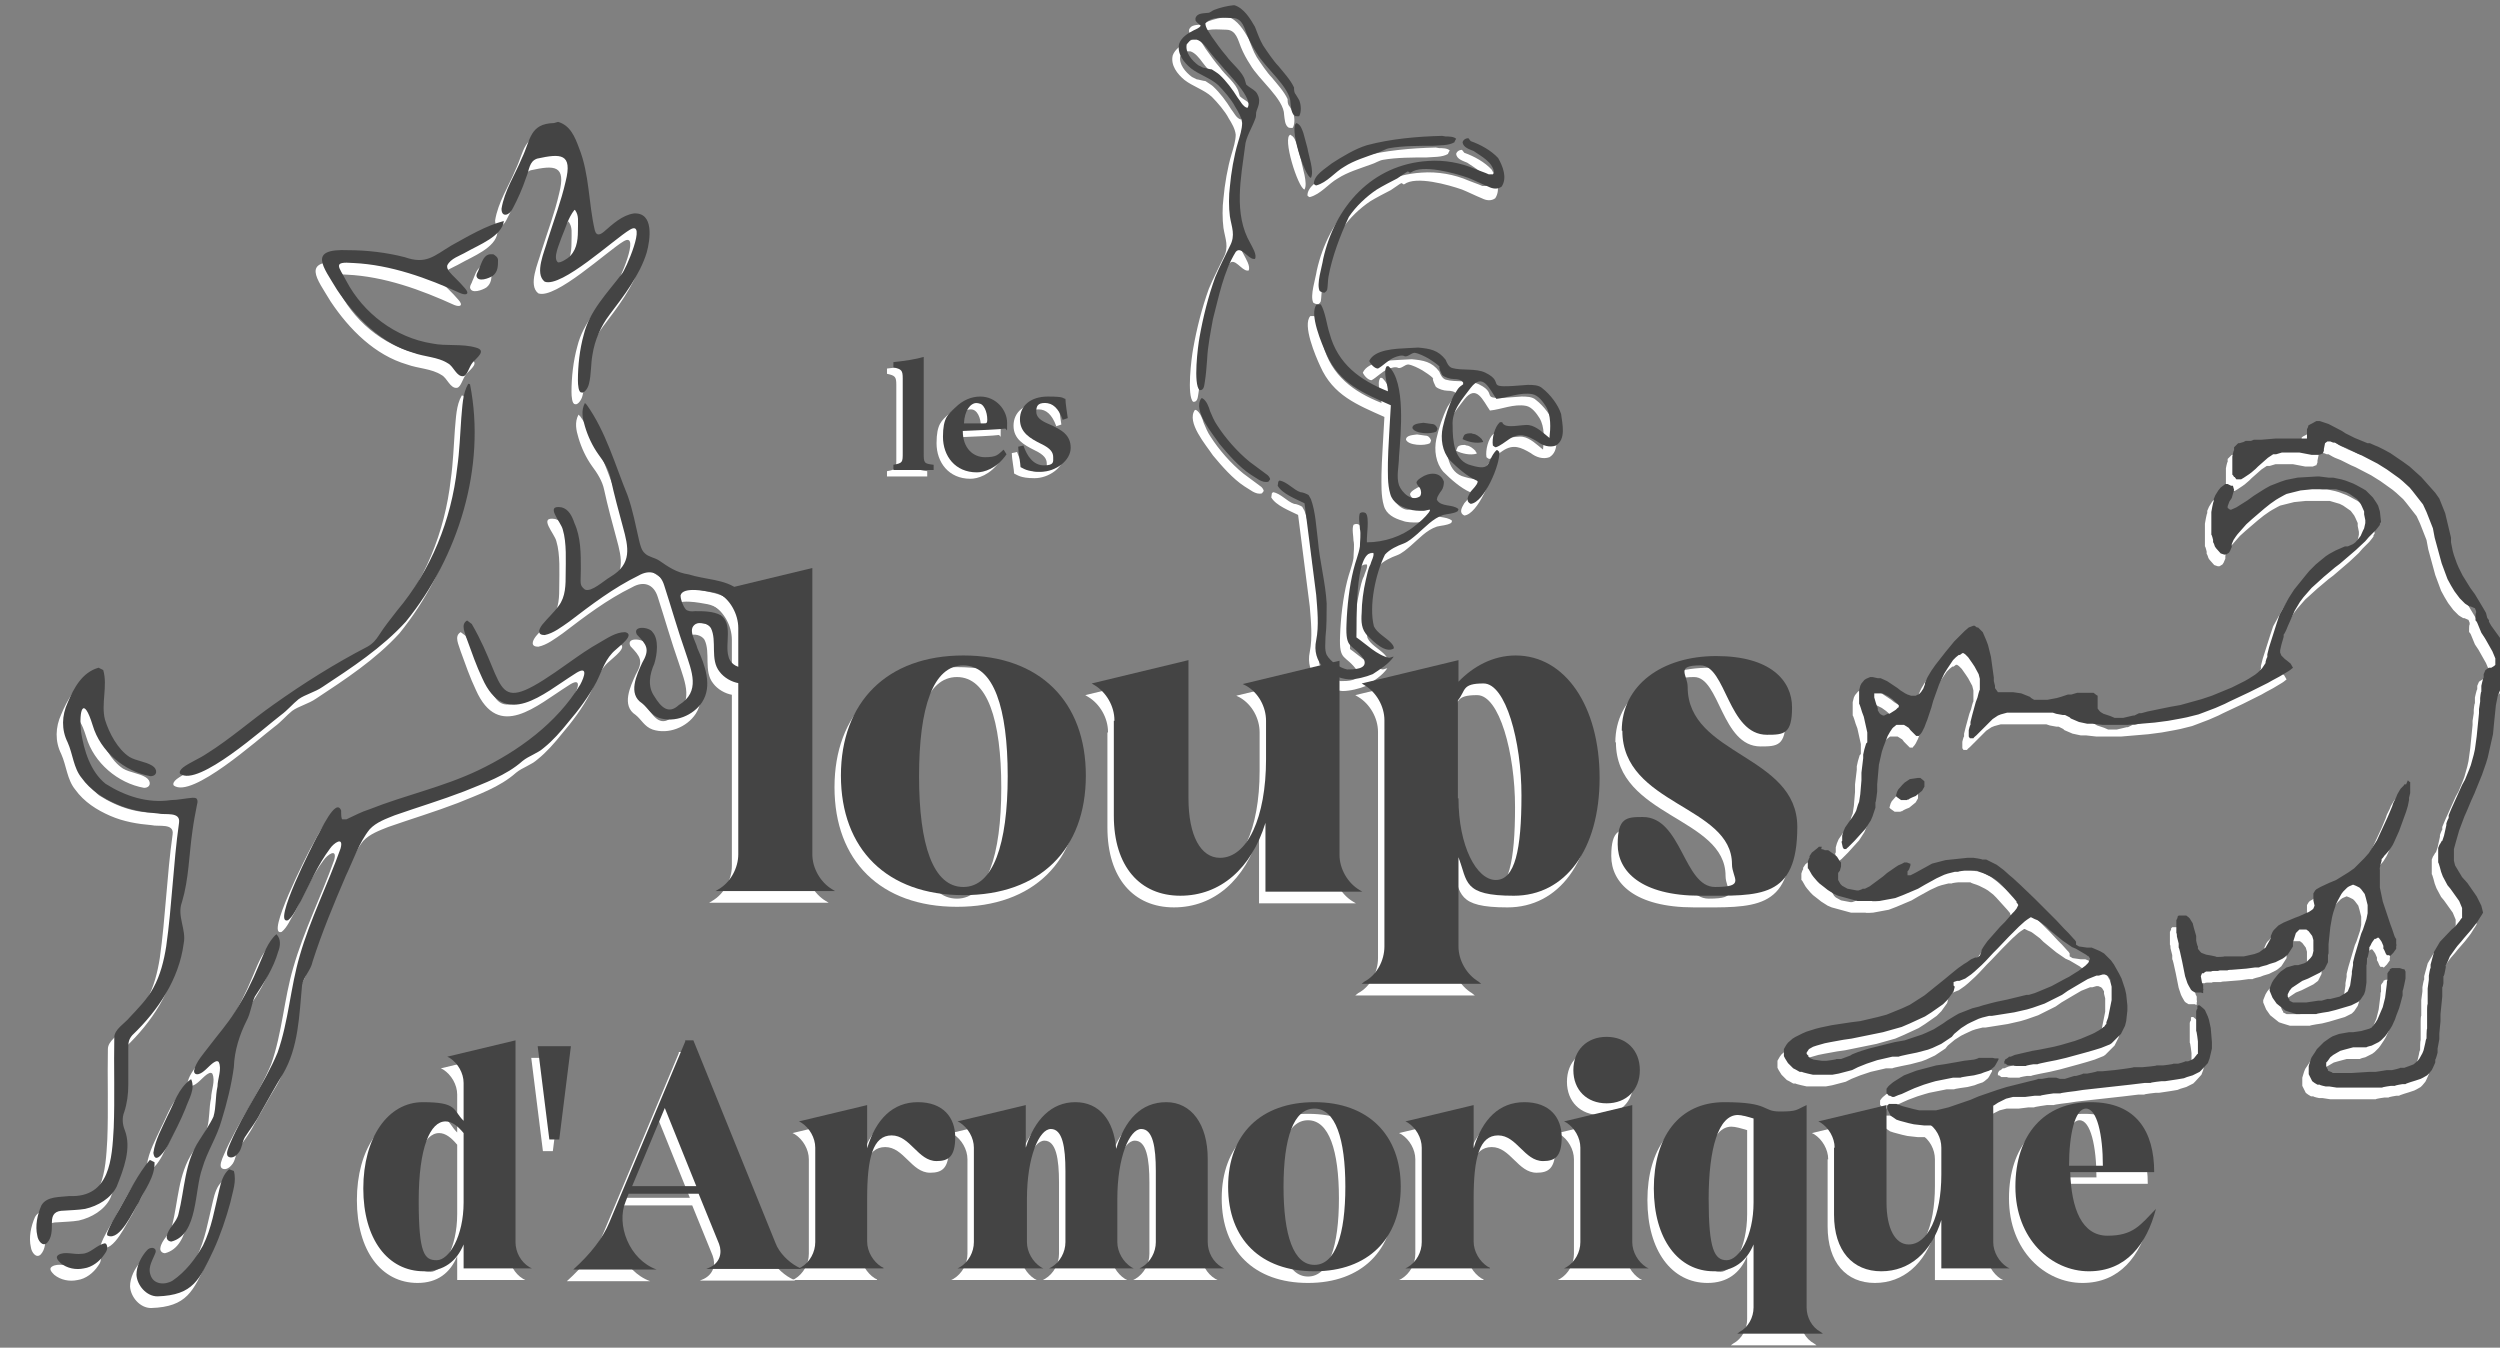
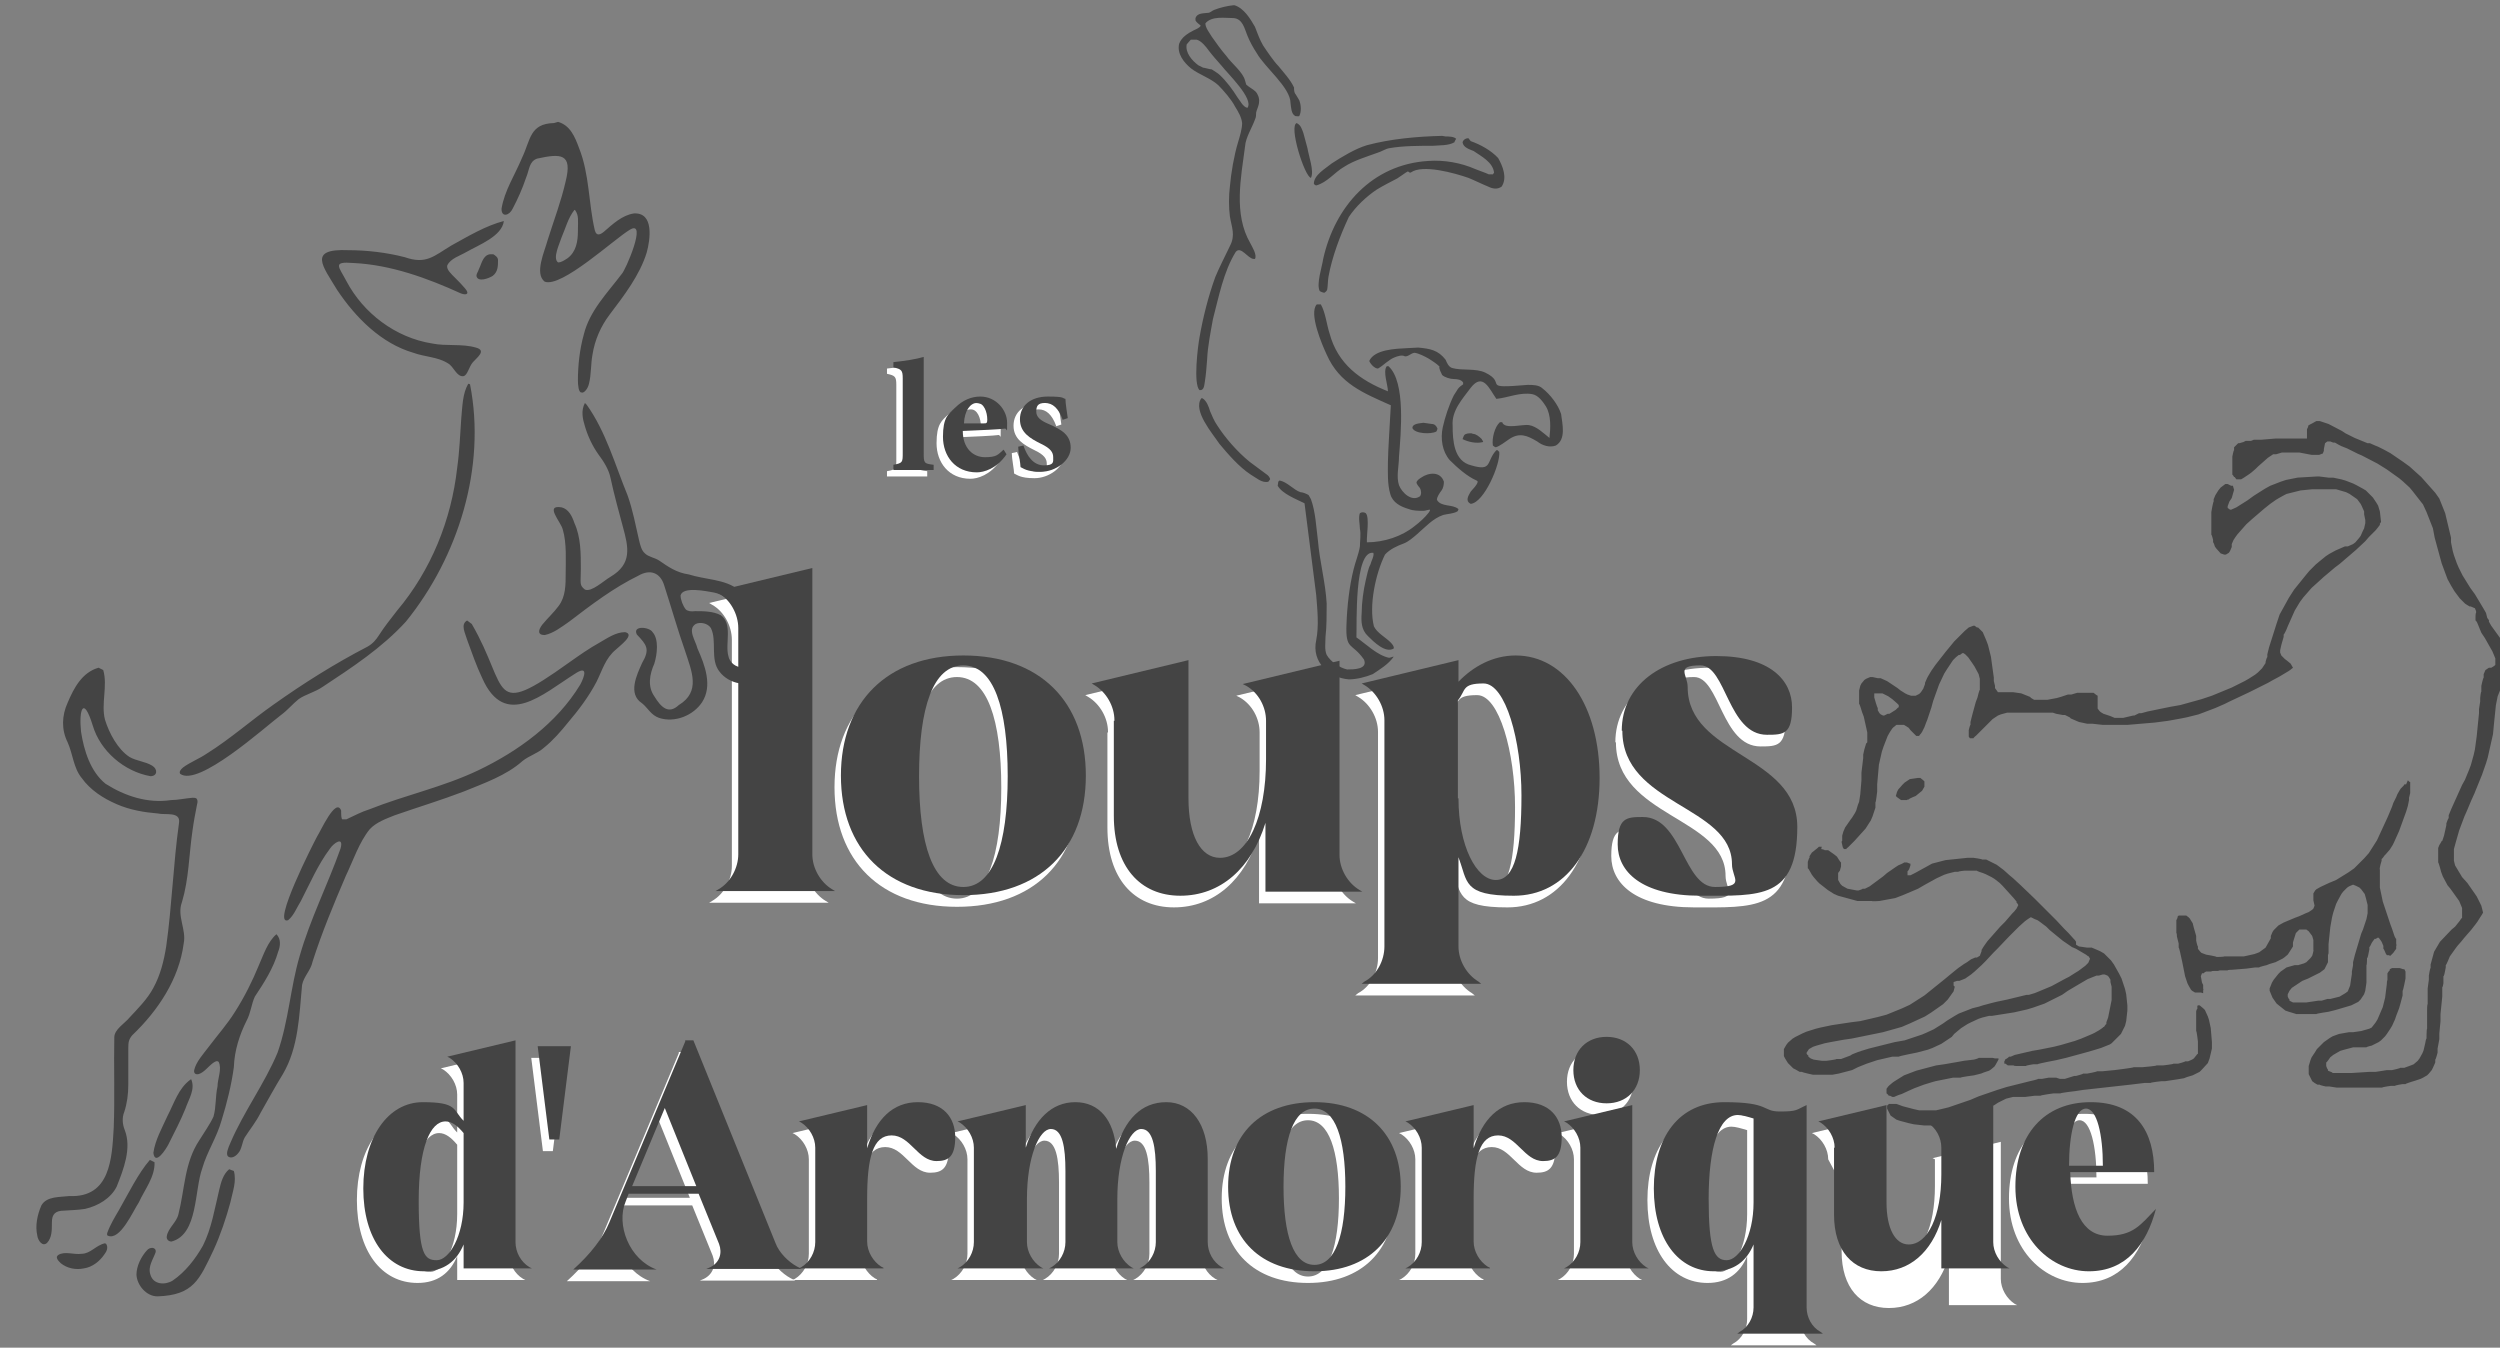
<svg xmlns="http://www.w3.org/2000/svg" id="Layer_1" version="1.1" viewBox="0 0 428.7 231.1">
  <rect x="0" y="0" width="428.7" height="231.1" fill="#808080" stroke="none" />
  <defs>
    <style>
      .st0 {
        fill: #444;
      }

      .st1 {
        display: none;
        fill: #167fff;
      }

      .st2 {
        fill: #fff;
      }
    </style>
  </defs>
  <rect class="st1" x="-18" y="-20" width="478" height="292" />
  <g>
-     <path class="st2" d="M375.7,174.5v.5c-.1,0-.2.4-.2.4v3.4c.1,0,.3,1.8.3,1.8v2.1c-.1,0-.3.3-.3.3l-.4.5-.3.2-.7.3h-.5c0,.1-1.2.4-1.2.4h-.8c0,.1-1.8.3-1.8.3h-1.1c0,.1-2.4.3-2.4.3h-1.5c0,.1-3.3.5-3.3.5l-2.1.2h-.9c0,.1-1.7.4-1.7.4h-.7c0,.1-1.2.4-1.2.4h-.3l-1.6.5h-.9l-.6-.2h-1.3l-1.1.2h-.7c0,.1-1.4.4-1.4.4l-.8.2-3.2.8-1.6.5-3.2,1.1-1.4.6-3.8,1.3-2.1.5h-2.9l-.9-.2-1.9-.5-1.1-.4h-1.2c0-.1-.4.3-.4.3v.5l.6,1.2,1,.7.6.2,1.5.4.9.2,1.8.2h2l.9-.2h.5c0-.1,2.2-.7,2.2-.7l1.2-.4,2.3-.8,1-.5,1.9-.9.6-.4,1.4-.7,1.2-.3h2.1l1.6-.2h1c0-.1,2.2-.4,2.2-.4h1.2c0-.1,2.6-.4,2.6-.4l1.3-.2,8.1-.9,2.5-.3h1c0-.1,1.9-.3,1.9-.3h.6l2-.3,1.2-.2.5-.2,1-.3.4-.2.8-.4.3-.3,1.1-1.2.3-.8.4-1.7v-1.1l-.2-2.4-.3-1.4-.2-.6-.5-1.1-.3-.3-.6-.5h-.3M340.6,183.4h-2.4c0,.1-.8.3-.8.3l-1.7.2-1.1.2-2.3.4-1.4.2-3.4.9-2.1.8-.8.5-.8.5-.3.2-.6.5-.2.2-.3.4v.8c.1,0,.4.4.4.4h.2l.4.2h.3l.7-.3.6-.2,1.3-.6.9-.4,1.6-.6,1.3-.4.7-.2,3-.6h1.3c0-.1,2.3-.4,2.3-.4l1.2-.3.5-.2.9-.3.3-.2.6-.5.2-.3.5-.9v-.2h-.6M395.4,74.6l-.4.2-.3.2v.2l-.2.4v1.6h-5.4l-2.4.2h-1.3l-.5.2h-.9l-.4.2-.7.2h-.2l-.7.7v.5c-.1,0-.3,1.1-.3,1.1v3.1c.1,0,.3.4.3.4h.1l.3.4h.8l.5-.3.3-.2.6-.4.4-.3.7-.6.4-.4,1.7-1.5.9-.6h.5l1-.3h3l2.1.4h1.3l.5-.2h.1l.2-.5v-.3l.2-1,.4-.3h.5l.5.2h.3l.7.4.4.2,1,.4.6.3,1.2.6.7.3,2.7,1.4,1.6,1,.7.5,1.4,1,.6.5,1.2,1.1.5.6,1.8,2.3.6,1.3,1.1,2.8.3,1.6,1.2,4.4,1,2.7.6,1.1.6,1,.3.4.6.8.3.3.6.6.3.2.5.3h.2l.7.3.2.5v.3c-.1,0-.1.7-.1.7v.6c.1,0,.3.4.3.4l.7,1.7.6.9,1.3,2.3.5,1.2v1.1l-.2.2-.5.3h-.4l-.6.4-.3.7v.6c-.1,0-.4,1.4-.4,1.4v1c-.1,0-.2,1.1-.2,1.1v.6l-.2,1.3v.7l-.4,4-.3,2.2-.2.9-.5,1.8-.3.8-.7,1.7-.5.9-1.8,4-.5,1.2v.5c-.1,0-.4.9-.4.9v.3l-.4,1.8-.3.9h-.1c0,.1-.4.7-.4.7l-.2.5v2.5c.1,0,.5,1.6.5,1.6l.3.8.8,1.5.5.6,1.5,2.1.5,1.2v1.7c-.1,0-.4.5-.4.5l-.8,1-.6.5-2,2.1-1,1.7-.3,1.1-.3,1.1v.6c-.1,0-.3,1.3-.3,1.3v.7l-.2,1.5v2.7c-.1,0-.1,1-.1,1v3.2c-.1,0-.1,1.7-.1,1.7-.1,0-.2.7-.2.7l-.3,1.3-.2.5-.5.9-.3.4-.7.6-.5.2-1.1.4h-.7c0,.1-1.4.4-1.4.4h-.9l-1.9.3h-1.1l-3.1.2h-3.2c0-.1-.3-.2-.3-.2l-.5-.2v-.2c-.1,0-.3-.6-.3-.6v-.6c.1,0,.7-.9.7-.9l.5-.4,1.2-.7.7-.2,1.5-.4h2.3c0-.1.9-.3.9-.3l.4-.2.8-.4.4-.3.7-.7.3-.4.6-.9.3-.5.5-1.1.2-.6.5-1.3.2-.7.4-1.5v-.8c.1,0,.5-2.1.5-2.1v-1.2l-.2-.4h-.2l-.6-.2h-1.3l-.4.2v.2c-.1,0-.4.5-.4.5v1.2c-.1,0-.1.6-.1.6l-.3,2.4-.4,1.6-.3.7-.6,1.4-.3.5-.7.9-.4.2-1.4.4-1.4.2h-.7l-1.7.3-1.1.4-.5.3-1,.7-.4.4-.8.8-.3.5-.6.9-.2.5-.3,1v1.4l.2.4.4.8.4.3.5.3h.4c0,.1,1,.3,1,.3h.6l1.3.2h7.8c0-.1,1.5-.3,1.5-.3h.7c0-.1,1.3-.3,1.3-.3h.5c0-.1,1.7-.6,1.7-.6l.9-.3.4-.2.7-.4.3-.3.5-.6.2-.4.4-.9v-.5c.1,0,.4-1.2.4-1.2v-.7l.3-1.6v-1l.2-2.1v-1.2l.3-3v-1.6c.1,0,.2-.7.2-.7v-1.2c.1,0,.2-.5.2-.5l.2-1v-.4c.1,0,.7-1.5.7-1.5l.5-.7.5-.7.3-.4.7-.8.4-.5,1.3-1.5.7-.9.3-.4.5-.8.2-.3.3-.5h0l-.3-1.2-.5-1-.3-.6-1.6-2.3-.9-1-1.2-2-.2-.8v-2l.3-1.1.2-.7.4-1.4.3-.8.6-1.6.4-.9.8-1.9.5-1.1,1.3-3.2.7-2,.3-1,.9-4,.2-2.1.3-2.9.3-1.5.2-.5.4-1,.2-.3.5-.6.3-.2,1.3-1.2.3-.9v-.6l-.4-1.2-.4-.7-1-1.5-.7-.9-1.8-2.5-.4-.7v-.3c-.1,0-.3-.4-.3-.4h0l-.2-.8-.4-.7-.3-.5-1.2-2-.8-1.1-1.3-2.1-.7-1.4-.3-.7-.5-1.4-.2-.7-.3-1.5v-.8l-1-4.2-1-2.5-.7-1-2.4-2.7-2-1.8-1.1-.8-2.2-1.5-1.1-.6-1-.5-.5-.2-.9-.4h-.4l-2.2-.9-1.6-.8-.6-.4-2.3-1.2-1.5-.5h-.6M311.3,147.2h-.5l-.2.2-1,.8-.4.6v.3c-.1,0-.3.7-.3.7v1.1c.1,0,.3.4.3.4l.4.7.3.4.6.7.4.4.9.7.5.4,1.1.7.7.3,3.3.9h2.5c0,.1,1.3,0,1.3,0l2.7-.5,1.3-.5,2.6-1.1,1.2-.7,2-1.1,1.3-.6.6-.2,1.2-.3h.6c0-.1,1.1-.2,1.1-.2h2.1c0,.1,1,.4,1,.4l.5.2,1,.5.5.3.9.7.5.5,1.9,2.1.5.6v.2c.1,0,.3.4.3.4h0l-.3.6-.4.5-.3.3-1.3,1.5-.8.8-2.2,2.5-.5.7-.2.3-.3.5v.2l-.3.8-.5.3h-.3l-.7.3-.7.5-.5.3-1,.7-.5.4-1.1.9-.6.5-3.6,2.9-2.5,1.6-1.3.6-2.7,1.1-1.5.4-3,.7-1.6.2-3.3.5-1.9.4-.8.2-1.6.5-.7.3-1.2.6-.5.3-.8.7-.3.4-.4.7v1.2l.2.4.5.8.4.4.5.5.4.2.7.4h.4c0,.1,1.9.5,1.9.5h3.3l1.1-.2,2.3-.6,1-.5,1.5-.6,1.2-.4.6-.2,2.6-.6h1.1c0-.1,3.1-.7,3.1-.7l1.9-.5.8-.3,1.5-.7.6-.4,1.2-.8.4-.5,1.2-1,1.1-.7.6-.3,1.3-.6.6-.2,1.2-.3h.5l3.8-.6,2.2-.5,1-.3,2-.7,1-.5,2-1,1-.7,2.2-1.3,1.2-.7.5-.2,1-.4h.4l.7-.2h.3l.5.2.2.2.3.5v.4l.2.8v2.3l-.6,3-.3.8v.3c-.1,0-.4.5-.4.5h-.1c0,.1-.8.6-.8.6l-.7.4-.4.2-1.9.8-1.1.4-2.4.7-1.2.3-2.5.5-1.2.2-3,.7-.7.3h-.3c0,.1-.5.4-.5.4h-.1c0,.1-.2.4-.2.4h0v.4h.2l.4.3h1c0,.1.5.1.5.1h1.6c0-.1,1.3-.3,1.3-.3h.7c0-.1,3.2-.7,3.2-.7l1.7-.4,3.3-.9,1.4-.4,1.3-.4.5-.2,1-.4.3-.2,1.6-1.6.7-1.4.2-.8.2-1.8v-.9l-.2-1.9-.2-.9-.6-1.8-.4-.8-.9-1.6-.5-.7-1.2-1.2-.7-.4-1.4-.6h-.8l-1.4-.2-.5-.3v-.5l-.2-.3-.2-.2-.9-1-.7-.7-1.4-1.5-.9-.9-1.8-1.8-1-1-2.4-2.3-1.3-1.2-.6-.5-1-.9-.4-.3-.8-.6-.4-.2-1.4-.7h-.7c0-.1-1.5-.3-1.5-.3h-1l-3.8.4-2.3.6-.9.5-2,1.1-.8.4h-.5v-.7c.1,0,.3-.4.3-.4l.2-.6v-.3h-.1l-.5-.2h-.5c0,.1-1,.5-1,.5l-.6.4-1.3.9-.7.6-2.3,1.7-.8.4h-.4c0,.1-.7.3-.7.3h-.3l-1.6-.3-.9-.5-.3-.3-.4-.7v-1.2l.3-.4.2-.7v-.7c-.1,0-.7-1-.7-1l-.5-.4-1-.7h-.6c0-.1-.6-.2-.6-.2M347.8,159.6l.5.2.3.2,1.2.9.6.6,2.2,1.8,1.6,1.1.7.3,1.7,1,.4.3h.1c0,.1.2.4.2.4h0l-.3.7-.5.5-.4.3-.8.6-.5.3-1.1.7-.6.3-2.4,1.3-1.2.5-1.2.5-.5.2-1,.3h-.4l-3.3.8-1.9.4-.8.2-1.5.4-.6.2-1.2.3-.5.2-1.8.7-.7.4-1.3.8-.7.5-1.6,1-1.3.6-.7.3-3,1-1.7.3-4.4,1.1-1.3.4-.6.2-1,.4-.3.2-1.6.6h-.8c0,.1-1.7.3-1.7.3h-.8l-1.4-.2-.5-.2-.4-.3v-.2c-.1,0-.3-.3-.3-.3v-.2l.4-.6.7-.4.6-.2,1.4-.4,1-.2,2.2-.4,1.4-.2,5.4-1.1,3.2-.9,1.4-.6,2.6-1.2,1.1-.7,2-1.4.8-.8,1-1.4.2-.8-.2-.2v-.6l.6-.2h.4l1-.4,1-.7.6-.5,1.2-1.1.7-.7,1.3-1.4.7-.7,2-2.1,1.2-1.2.5-.5,1-.9.4-.3.6-.4h.1M411.5,136.5h-.3c0,.1-.2.3-.2.3l-.4.4-.2.3-.4.7-.2.5-.5,1-.2.6-.5,1.2-.3.7-1.8,3.9-1.4,2.2-.8.9-1.7,1.7-1,.7-2.1,1.3-1.2.5-1.5.7-.7.4-.2.2-.3.5v1.2l.2.9-.2.5-.2.2-.6.4-.5.2-1.1.5-.8.3-1.9.8-.9.5-.3.3-.5.5-.2.3-.3.7v.4l-.9,1.6-1.1.8-.8.3-1.8.4h-3.4c0,.1-1.3.1-1.3.1,0-.1-1.8-.4-1.8-.4l-.8-.3-.2-.2-.4-.5v-.4c-.1,0-.3-1-.3-1v-.8l-.4-1.4-.2-.8-.2-.3-.3-.5-.2-.2-.4-.3h-1.3l-.2.2v.2l-.2.4v2.2c.1,0,.1.6.1.6l.3,1.2v.7c.1,0,.4,1.5.4,1.5l.2.9.5,2.5.4,1.2.2.4.4.7.2.2.5.3h1.1c0,.1.3.1.3.1v-.5c.1,0,0-.3,0-.3v-.6l-.2-.4-.2-1.1.2-.5h.3c0-.1.4-.3.4-.3h.9c0-.1.4-.1.4-.1h.8c0-.1.5-.1.5-.1h1.1c0-.1.7-.1.7-.1l2.5-.2,1.5-.2h.7c0-.1,1.3-.4,1.3-.4l.5-.2,1-.3.4-.2.8-.4.3-.2.6-.5.2-.3.7-1.1v-.7l.5-1.6.6-.6h1.2l.4.3.6.8.2.7v1.7c.1,0-.2,1-.2,1l-.3.4-.7.7-.4.2-1,.3h-.6l-1.4.4-1,.7-.4.4-.8,1-.3.5-.4,1v.4l.5,1.2.7,1,.5.4,1,.8.6.2,1.3.4h3.4c0-.1,2.1-.4,2.1-.4l1.2-.3,2.7-.8,1.2-.6.4-.4.6-.9.2-.6.2-1.4v-3c.1,0,.1-1.2.1-1.2.1,0,.2-.5.2-.5l.2-1v-.4c.1,0,.4-.7.4-.7l.2-.3.3-.4h.2l.3-.2h.2l.3.4.2.3.3.7v.5c.1,0,.4.8.4.8l.2.3h.4c0,.1.2.1.2.1l.3-.3.2-.2.5-.7v-.5c.1,0,0-.4,0-.4v-.8c-.1,0-.3-.5-.3-.5l-.4-1.2-.3-.8-1.3-3.9-.5-2.4v-3.1c-.1,0,.1-.8.1-.8l.2-.7v-.3c.1,0,.5-.6.5-.6l.2-.2.7-.8.5-.8.2-.4.9-2,.4-1.1.8-2.2.3-1,.2-1v-.4l.2-.8v-1.9c-.1,0-.2-.1-.2-.1l-.2-.2M402.9,153.9l.6.3.3.3.6.8.2.7.3,1.2v1.4l-.2,1-.2.6-.4,1.2-.3.7-1.1,3.7-.3,1.2v.5l-.2,1.1v.4l-.3,2-.4,1-.4.3-1,.6-.8.2-.8.2h-.5l-1,.3h-.6l-2,.3h-2.3l-.6-.3v-.2c-.1,0-.3-.5-.3-.5v-.4l.3-.6.4-.5.3-.2,1.5-1,1-.4,2-1,.8-.6.2-.4.4-.8v-1.3c.1,0,.1-.4.1-.4v-1.4l.3-2.9.3-1.7.2-.8.5-1.5.3-.6.6-1.1.3-.4.7-.7.3-.2.7-.3M396.3,83.7l-3.4.2-2,.4-.9.3-1.8.7-.9.5-1.9,1.2-1.1.8-1.9,1.2-.9.4h-.2l-.4-.3v-.3l.3-.8.4-.6.4-1.4-.2-.7h-.3l-.6-.3h-.4l-.8.6-.4.5-.5.8-.3.7v.4c-.1,0-.4,1.8-.4,1.8v3.9c.1,0,.3.9.3.9v.4c.1,0,.3.7.3.7l.2.3.8.9.6.2h.3l.5-.3.2-.3.3-.7v-.5l.3-.7.4-.6.3-.4,1.5-1.7,1-.9,2.1-1.8,1-.8,1-.7.5-.3.9-.5.4-.2,2.4-.6,2-.2h4.1l1.7.5.6.3,1.3.9.6.8.2.4.4.9v.5l.2,1v.5l-.2.9-.2.4-.4.9-.3.4-.6.7-.4.3-.9.4h-.5l-1.6.7-1.1.6-.6.4-1.1.9-.6.5-1.1,1.1-.5.6-2.1,2.6-.9,1.4-1.6,2.9-.5,1.5-1.3,4.1-.3,1.2v.5c-.1,0-.3.8-.3.8v.2l-.6.9-.7.7-.5.4-1.1.7-.7.4-1.4.7-.8.4-3.4,1.4-1.8.6-3.6,1-1.7.3-3.9.8-1.1.3h-.4l-.8.4h-.2l-1.7.4h-1.5l-.7-.3-1.2-.4-.5-.3-.2-.2-.3-.4v-2.2c-.1,0-.7-.5-.7-.5h-2.8l-1,.3h-.6l-1.2.4-.7.2-1.6.3h-2.3l-.5-.3-.2-.2-1.5-.6-1.4-.2h-2.6l-.2-.3-.3-.4v-.4l-.2-.8v-.6l-.5-3.6-.5-2-.3-.8-.6-1.4-.4-.4-.4-.4h-.2l-.4-.3h-.2l-.8.3-.7.6-.4.4-.9.9-.5.5-.9,1.1-.5.6-1.8,2.3-.7,1-.6,1-.2.4-.3.7v.2l-.3.8-.4.6-.3.3-.6.3h-.8l-.6-.2-.4-.2-.8-.5-.5-.4-1.8-1.2-1.1-.5h-.5l-.9-.2h-.4l-.7.3-.3.2-.5.6-.2.4-.2.8v2.3c.1,0,.5,1.4.5,1.4l.3.8.6,2.7v1.7l-.2.2-.3,1-.2.9v.6l-.3,2.5v1.3l-.2,2.4-.2,1.3-.2.5-.3,1-.2.4-.5.8-.3.4-.9,1.3-.3.7-.2.7v.9c-.1,0-.1.2-.1.2l.2.9.2.3h.4c0-.1.3-.3.3-.3l.6-.6.5-.5,1.9-2.1.9-1.4.3-.7.5-1.5v-.9c.1,0,.3-1.9.3-1.9v-1.2l.3-3.4.5-2.2.3-.9.7-1.8.4-.7.4-.6.2-.2.5-.4h1.3l.8.5.3.4.7.7.3.3h.5c0-.1.3-.4.3-.4l.2-.3.4-.8.3-.8.2-.5.7-2.1.3-1.1,1-2.8.9-1.9.5-.8,1-1.5.5-.5.5-.4h.2l.4-.3h.2l.3.2.3.3.2.2.7,1,.4.6.7,1.3.2.8v1.9c-.1,0-.4,1.3-.4,1.3l-.3.8-.6,2.2-.3,1.2v.5c-.1,0-.3.9-.3.9v1.1l.2.3h.6c0-.1.5-.5.5-.5l.3-.3.6-.6.4-.4,1.5-1.5.9-.6.5-.2,1.1-.3h7.8l.6.2,1.1.2h.4l.8.4.2.2,1.4.6,1.4.3h.9l1.8.2h4.2l4.7-.4,2.3-.3,2.2-.4,1-.2,2-.5.8-.3,2.1-.8,1.6-.7.8-.4,3.4-1.6,1.6-.8,1.6-.8.7-.4,1.3-.7.5-.3,1-.6.3-.2.5-.4h0l-.4-.7-.6-.5-.4-.3-.6-.6-.2-.5v-.4l.2-.9.2-.7.2-.7v-.4c.1,0,.5-.9.5-.9l.2-.5,1.2-2.7.9-1.5.6-.8,1.4-1.6,1-.9,1.1-1,.6-.5,1.3-1.1.8-.6,2.8-2.4,1.6-1.5.6-.7,1.2-1.2.4-.5.3-.4v-.2l.2-.3h0l-.2-1.8-.3-1-.3-.5-.6-.9-.4-.4-.8-.8-.5-.3-1.1-.6-.6-.3-1.3-.5-.7-.2-1.4-.3h-.8l-1.6-.2M326.4,135.6l-.9.6-.4.4-.7.8-.2.4-.2.7.2.2.7.5h1c0-.1.3-.1.3-.1,0-.1.7-.4.7-.4l.5-.2,1.1-.9.4-.7v-.9l-.2-.2-.5-.4h-.4M321.7,120.9l1,.5.7.5.8.7.3.3h0v.4h-.1l-.4.4-.3.2-.8.5h-.3l-.6.3h-.2l-.4-.2-.2-.2-.3-.5v-.4c-.1,0-.6-1.8-.6-1.8v-.7h.9M225.4,54.2c.8,1.4,1,3.5,1.5,5,1.4,5.2,5.2,8,10,9.9,0-1.1-.9-3.4-.2-4.3h.3c3,2.7,2.1,11.6,1.8,15.5,0,1.6-.5,3.4,0,4.9.5,1.3,2.2,2.9,3.6,1.9.3-.4.2-1,0-1.4-.2-.2-.5-.6-.6-.9,0-.4.5-.7.8-.9,1.3-.9,3.3-1.1,3.9.7,0,.5-.1,1.1-.4,1.5-.3.4-.8,1.1-.8,1.6.7,1.3,2.7.7,3.7,1.6,0,0-.1.4-.2.4-.7.4-1.6.4-2.4.6-1.8.6-3.1,2.1-4.5,3.3-.7.6-1.5,1.3-2.3,1.6-1.1.4-2.4,1-3.2,1.9-1.6,3.2-2.8,8.8-1.9,12.3.5,1.1,2,1.9,2.8,2.7.2.2.7.7.6,1.1-1.4.9-3.5-1.2-4.4-2.1-1.2-1.1-1.2-2.6-1.1-4,0-1.7.3-3.9.7-5.6.2-.8.4-2,.8-2.7.1-.5.7-1.5.5-2-3.3-.5-2.8,12.2-2.9,14.5,1.6,1.1,3.6,3.1,5.6,3.5.2,0,.6-.2.8-.2h0c-.9,1.3-2.4,2.2-3.6,3-1.2.5-2.8.9-4.1.9-3.5-.3-6.4-3-5.6-6.7.5-2.5.2-5.3,0-7.8-.5-4-1.5-11.7-2-15.7-1.4-.7-3.8-1.6-4.6-3,0,0,.1-.6.1-.7l.2-.2c1.3.2,2.4,1.6,3.6,2,.4,0,1.1.3,1.4.5l.4.7c.8,2.2.9,4.8,1.2,7.1.3,3.6,1.3,7.2,1.5,10.8,0,1.6,0,4.1-.2,5.7,0,1-.2,2.2.2,3.1.7,1.2,2.2,2.2,3.5,2.5,1.1,0,3.6,0,2.9-1.7-2.1-3-3.2-1.5-3-6.1.1-3,.5-6.5,1.2-9.3.3-1.3.9-2.7,1.1-4,0-.8.2-2.2,0-3,0-.7-.3-2,0-2.7.3-.2.7-.2,1,0,.7.7.1,4,.2,5,2.9,0,6-1,8.2-2.8.8-.6,1.8-1.5,2.4-2.3,0,0,.3-.4.2-.5-.3,0-.8.2-1.1.2-.7,0-1.8,0-2.5-.3-1.4-.4-2.8-1.1-3.2-2.6-.5-1.7-.4-3.7-.4-5.4s.4-7.7.5-9.8c-4.7-2.1-8.8-3.7-11-8.7-.8-1.7-3.1-7.1-1.7-8.6h.2M242.1,61.6c2,.2,3.4.4,4.7,2.1.2.5.5,1.2,1.1,1.4,1.7.5,4,0,5.7.8,3.9,1.9-1.1,2.8,7.3,2.1.8,0,1.9,0,2.5.6,1.3,1,2.7,2.8,3.2,4.4.2,1.7.9,4.3-.9,5.4-1.1.4-2.3,0-3.2-.7-1.7-1-3-1.6-4.8-.4-.6.4-1.6,1.2-2.3,1.4-.1,0-.4-.2-.5-.3-.2-1.2.3-3.2,1.2-4h.4c.4,1.3,3.5.3,4.6.5,1.3.2,2.5,1.4,3.5,2.2.2-1.7.3-3.9-.6-5.4-.5-.8-1.3-1.9-2.3-2.1-2.1-.4-4.2.6-6.2.8-1.2-1.7-2.3-4.6-4.4-1.9-1.4,1.9-3.3,3.9-3.1,6.5,0,2.5.2,6.1,3.2,6.8,3.7,1.1,2.5-.7,4.3-2.6h.2l.3.3c.2,2.1-2.6,8.7-4.9,8.9-1-.5-.4-1.4,0-2.1.4-.5,1.1-1.1,1.2-1.7,0,0-.1-.2-.2-.2-1.6-.7-3.3-2.2-4.6-3.5-1.3-1.5-1.6-3.7-1.2-5.6.4-1.8,1.1-3.9,1.9-5.5.2-.3.5-.8.7-1.1.2-.3.6-.6.9-.8v-.3c-.3-.5-1-.6-1.6-.6s-1.6-.3-2-.7c-.2-.4-.5-1-.5-1.4h.1c-.6-.6-1.3-1-1.9-1.4-.7-.4-1.7-.9-2.4-1-.6,0-1.1.7-1.7.6-.5-.3-1.3,0-1.8.2-1,.4-1.9,1.4-2.8,1.9-.6,0-1.3-.8-1.5-1.3.9-2,4.6-2.1,6.5-2.2M205.1,70.3c.7.4,1.1,1.5,1.3,2.2.3.7.7,1.7,1.2,2.4,1.4,2.2,3.5,4.6,5.6,6.3.9.7,2.2,1.6,3.1,2.3.2.2.4.5.4.7l-.3.4c-1.1.3-2.1-.7-3-1.2-2-1.3-3.9-3.5-5.4-5.3-1.2-1.8-4.6-5.7-3.1-7.8h.3M251.5,76.4c.5,0,1.1.5,1.5.9,0,.2.3.3.2.5-1.1.3-2.5,0-3.5-.5,0,0,.2-.6.3-.7.3-.3.8-.3,1.2-.3M244.4,74.7c.5,0,.8.3,1,.8,0,0-.1.4-.2.5-.9.5-3.7.4-4.1-.6,0-.8,1.3-.8,1.9-.9M210.6,2.9c1.6.5,2.7,2.3,3.5,3.7.4,1,.8,2.2,1.4,3.2.6.9,1.8,2.7,2.6,3.5.9,1.1,2.1,2.4,2.7,3.7h0c0,.4,0,.9.3,1.2l.6,1c.3.8.4,1.9,0,2.7-.1.1-.6,0-.7,0-.7-.4-.7-1.5-.8-2.2,0-2.7-4.4-6.1-5.8-8.6-.6-.9-1.2-2-1.6-3-.5-1.2-.8-2.9-2.4-3-1.5,0-3.7-.4-4.8.9,0,.8.7,1.6,1.1,2.3.7,1,1.7,2.4,2.5,3.3.9,1.3,2.8,2.7,3.2,4.2h0l.2.7c.4.4,1.2.8,1.6,1.2.4.4.7,1.2.6,1.8,0,.6-.4,1.3-.5,1.8,0,.4,0,.8-.2,1.2-.5,1.4-1.6,3.1-1.7,4.6-.7,5.4-2,11.6.9,16.6.3.6,1.2,2,.8,2.7h-.2c-1,0-2.2-2.3-3.1-1.2-2.1,3.4-2.9,7.7-3.9,11.5-.4,2.2-.9,4.7-1,6.9-.1,1.3-.2,2.7-.4,3.9-.1.5-.1,1.5-.9,1.4-1.1-1-.3-7.5,0-9.1.6-3.4,1.5-7,2.7-10.3.7-1.7,1.7-3.6,2.5-5.3,1-1.9.3-3.2,0-5.1-.2-1.5-.2-3.6,0-5.1.2-2.3.7-5.3,1.4-7.6.3-1,.7-2.3.7-3.3-.1-1-.7-2-1.2-2.8-.6-1.2-2-2.8-2.9-3.7-1.3-1.2-3.3-1.8-4.7-2.9-1.2-1-2.4-2.5-2-4.2.4-1.1,1.5-1.8,2.5-2.3.4-.2,1-.4,1.2-.8-.3-.3-.7-.5-.9-.9v-.4c.3-.9,1.4-.8,2.2-.9.3,0,.7-.4,1-.5,1-.4,2.3-.7,3.3-.8M251.1,26.2c1.7.6,3.5,1.6,4.7,2.9.8,1.4,1.6,3.4.6,4.9-.7.5-1.5.4-2.3,0-1-.4-2.4-1.1-3.4-1.5-2.3-.8-7.9-2.4-9.9-.9h-.2c0-.1-.3-.2-.3-.2-.4.2-1.3.9-1.8,1.2-.8.4-2.7,1.4-3.5,1.9-1.8,1.2-3.6,2.9-4.8,4.7-1.5,3.2-2.9,6.9-3.5,10.3-.1.6-.1,1.5-.2,2.1,0,.2-.3.5-.5.6-.2,0-.7-.2-.8-.3-.6-1.2.4-4.1.6-5.5,2-9,8.4-16.2,18-16.8,2.7-.2,5.6.3,8.1,1.4.7.3,1.7.6,2.3.9h.7l.2-.3c-.2-1.8-2.2-2.8-3.5-3.7-.7-.3-1.8-.6-1.9-1.5.1-.4.5-.7,1-.7M246.8,25.4c.5,0,1.4,0,1.8.4,0,0-.3.5-.3.6-1,.6-2.6.5-3.7.6-2.3,0-5.1,0-7.4.4-.7.1-1.4.6-2.1.8-1.9.7-4,1.3-5.7,2.4-1.6.9-2.9,2.7-4.8,3.2-.1,0-.4-.2-.4-.3,0-1.5,2-2.6,3.1-3.5,1.7-1.1,4-2.5,6-3.1,4.1-1.1,8.7-1.5,12.9-1.6M221.4,23.2c.6.3.8,1.1,1,1.6.2.7.5,1.9.7,2.6.2,1.3,1.2,4,.6,5.1-1.1-.2-3.9-9.1-2.4-9.4M203.7,8.8h-.6c-.2.2-.5.6-.7.8-.3,1.4.9,2.8,2,3.6l.8.4c.2,0,1.2.3,1.5.3.3.2,1.1.7,1.3.9,1.2,1.1,2.3,2.6,3.1,3.9.5.6.9,1.6,1.7,1.8,1.2-1.5-3.4-5.9-4.4-7.2-.7-.8-1.6-1.8-2.2-2.6-.5-.7-1.3-1.7-2.1-1.9M39,202.8c.5,1.8-.2,3.5-.6,5.4-.7,2.6-1.7,5.6-2.9,8.2-2.4,5-3.4,7.7-9.6,7.9-1.9,0-3.5-1.9-3.6-3.7,0-1.5.8-3.1,1.8-4.2.5-.6,1.6-.6,1.5.3-.4,1.2-1.4,2.5-.9,3.9.5,1.7,2.5,1.8,3.8,1,2.2-1.5,3.9-3.7,5.2-6,1.5-3,2-6.3,2.8-9.6.3-1.3.7-2.7,1.7-3.5M17.1,215.3c.4.6.1,1.3-.3,1.8-.8,1.2-2.1,2.2-3.5,2.4-1.4.3-2.9,0-4-.9-.4-.4-1-1-.4-1.4,1.1-.7,2.7,0,4-.2,1.5,0,2.5-1.5,4-1.8M16.6,116.9c.8,2.7-.4,5.8.3,8.5.7,2.3,2.2,5.1,4.2,6.4,1.2.7,2.8.8,3.9,1.5,1,.6.9,1.8-.3,1.8-4.5-.8-8.6-4.3-9.9-8.7-1.6-5.2-2.4-2.7-2,1.1.5,3.2,1.6,6.8,4.2,8.9,3.3,2.1,7.2,3.4,11.2,2.8,1.1,0,2.5-.3,3.7-.4.4,0,.7,0,.8.3.1.2.1.5,0,.8-.3,1.5-.6,3.1-.8,4.6-.6,4.1-.6,8.2-1.8,12.2-.9,2.4.8,4.7.3,7.1-.8,6.1-4.4,11.5-8.8,15.7-.6.7-.7,1.2-.7,2.2v6.3c0,1.6-.2,3.2-.7,4.7-.4,1-.3,2.1.1,3.1,1.2,3.1-.2,6.7-1.4,9.7-1,2-3.2,3.3-5.4,3.8-1.2.2-2.3.2-3.6.3-1.5,0-2.1.6-2.1,2s0,2.6-.8,3.5c-.8.8-1.6-.4-1.7-1.2-.4-1.7,0-3.6.7-5.2.9-1.6,3.2-1.4,4.8-1.6,7,.3,7.3-6.4,7.6-11.7.2-4.8,0-11,.1-15.5,0-1.4,1.8-2.4,2.6-3.4,1.4-1.5,3.1-3.2,4.1-5.1,1.2-2.2,1.8-4.6,2.2-7.1,1-7.1,1.2-14.1,2.2-21.2.3-2-2.4-1.3-3.6-1.6-2.4-.2-4.8-.6-7.1-1.6-2.3-1-4.5-2.4-6-4.5-1.4-1.7-1.5-4.1-2.4-6.1-1.1-2.2-1-4.6,0-6.8,1.1-2.6,2.5-5.2,5.3-6M46.3,162.2c.8.8.7,2,.3,3-.8,2.8-2.4,5.3-4,7.7-.6,1.3-.7,2.8-1.4,4.1-1.2,2.4-2.1,5.1-2.2,8-.4,3-1.2,6.2-2.1,9.1-.8,2.9-2.5,5.4-3.3,8.2-1.4,3.8-.7,11.4-5.3,12.6-.5,0-.9-.4-.8-.9.2-1.4,1.7-2.4,2-3.8,1.1-4.3,1-8.8,3.6-12.7.8-1.3,1.8-2.7,2.4-4,.5-1.7.3-3.4.7-5.2,0-1.3.8-3,.2-4.2-.3-.3-.7,0-1,.2-.8.6-1.6,1.7-2.5,1.9-.5.1-.8-.2-.7-.7.3-1.4,1.6-2.8,2.5-4,1.5-2,3.2-3.9,4.5-6,1.6-2.5,3-5.3,4.1-8,.8-1.8,1.5-4,3-5.3M25.4,201.3c.1,2.5-1.7,4.7-2.7,6.9-1,1.5-3.2,6.6-5.3,5.7-.1,0-.2-.2-.1-.5.5-1.4,1.3-2.7,2-3.9,1.6-2.8,3.3-6.3,5.3-8.6M79.8,109c6.5,11.2,2.9,16.5,16.7,6.6,1.7-1.2,3.4-2.4,5.2-3.4,1.4-.8,2.8-1.8,4.4-1.8,1.8.4-1,2.4-1.6,3-1.8,1.5-2.3,3.5-3.3,5.5-1.3,2.5-3.1,4.9-4.9,7-1.2,1.5-2.6,3.1-4.1,4.3-1.1,1-2.6,1.4-3.7,2.3-2.8,2.5-6.6,3.8-10,5.2-3.9,1.5-7.9,2.7-11.9,4.1-1.5.6-3.2,1.2-4.3,2.4-1.8,2.2-2.9,5.5-4.1,8-2.1,4.9-4.1,9.7-5.7,14.7-.3,1.5-1.5,2.5-1.8,4-.5,5.3-.6,10.7-3.3,15.3-1.3,2.1-2.6,4.5-3.8,6.6-.8,1.6-1.8,2.8-2.7,4.2-.5.8-.5,2.1-1.2,2.8-.5.6-1.2.9-1.7.5-.4-.4,0-1.4.4-2.3,2.3-5.4,5.9-10.2,8.1-15.5,1.9-5.4,2.2-11.2,3.8-16.6,1.8-6.3,4.8-12.2,7-18.4.6-2.2-1.2-.9-1.8,0-2.1,2.8-3.4,5.9-5,9-.7,1.1-1.2,2.5-2.2,3.3-2.9,1,4.4-13.3,5-14.4.5-.7,3.2-6.8,4.1-4.4,0,.6,0,1.4.2,1.5h.7c1.3-.6,2.6-1.3,3.9-1.7,6.3-2.5,12.6-3.8,18.7-6.7,6.9-3.3,13.5-8.1,17.5-14.7.7-1.3,1.5-3.5-1-1.8-5.4,3.4-11.9,9.5-15.8.7-1-2.1-1.8-4.4-2.6-6.6-.3-1.1-1.2-2.6,0-3.3M31.7,187.1c.7,1.7-.4,3.3-1,5-.8,2-1.9,4.1-2.9,6.1-.4.8-2.3,3.8-2.6,1.5.3-2.2,1.5-4.3,2.4-6.3,1.2-2.3,1.9-4.8,4-6.3M79.5,67.9c2.8,14.2-2,29.6-11,40.7-4.1,4.5-9.3,7.9-14.3,11.2-1.3.9-3,1.3-4.1,2.1-1,.8-1.9,1.9-3,2.7-2.9,2.2-14.2,12.4-17.3,10.1-.2-.3,0-.7.5-1.1,1.2-.9,2.8-1.5,4.1-2.4,4-2.5,7.6-5.7,11.3-8.3,5.2-3.7,10.6-7.1,16.2-10,.9-.5,1.5-1.2,2-2,.9-1.4,2-2.8,3.1-4.2,5.8-6.9,9.3-15.5,10.3-24.5.4-2.8.5-5.7.7-8.5.2-2,.2-4.2,1.2-5.9M99.5,71.4c3.3,4.6,4.9,10.4,7,15.5.9,2.5,1.4,5.2,2,7.8.2.8.4,1.7,1,2.2.6.6,1.6.7,2.4,1.2,1.6,1.1,3,2.1,5.1,2.4,2.8.9,6.2.8,8.5,2.6,1.3,1.1,4,7.4,2.7,8.6-.9.3-1.5-1.4-1.9-2.2-1-2.5-2-5.3-5-5.9-1.2-.2-5.3-1.1-5.7.5,0,.7.4,1.8.9,2.4.3.3.9.4,1.6.3,1.4,0,3.1,0,4.4.7,2.1,1.5.7,4.9,1.3,7,.2,1.1,1.3,2,2.4,1.9.9,0,1.7-1,2.4-1.4,1.5-.4,1.1,2.1.4,2.9-1.6,2.3-5.2,1.3-6.7-.7-1.7-2.1-.4-5.3-1.5-7.5-.5-.8-1.8-1.1-2.6-.7-1.5.9,0,2.9.3,4.2,1.3,2.9,2.6,6.4.8,9.2-1.5,2.3-4.7,3.6-7.4,2.7-1.4-.5-1.9-1.7-2.9-2.5-2.5-1.6-.9-4.9,0-6.9,1.4-2.4.8-3.1-.9-4.9-.8-1.6,2.2-1.3,2.7-.4,1.1,1.2.8,3.8.3,5.4-.8,1.8-1.2,3.9,0,5.6,1.1,1.8,2.4,3.2,4.2,1.5,3.8-2.3,2.2-5.8,1.1-9.2-1.3-3.7-2.4-7.6-3.6-11.3-.7-2.3-2.5-2.8-4.4-1.7-4.3,2.1-8.1,5-11.9,7.9-1.3.9-2.7,2-4.2,2.3-1.3,0-1.1-.9-.4-1.8.9-1.1,2-2.1,2.8-3.2,1.2-1.6,1.2-3.6,1.2-5.6s.2-5.2-.5-7.5c-.3-1.3-3.2-4.3-.2-3.8,1.2.3,1.8,1.5,2.2,2.7,1.1,2.4,1.1,5.2,1.1,7.8s-.3,2.8.7,3.6c1.1.5,3.2-1.5,4.4-2.2,3.7-2.2,3.1-5,2.1-8.6-.7-2.6-1.5-5.5-2.1-8.3-.3-1.5-1.2-2.9-2.1-4.1-1-1.4-1.8-3.1-2.3-4.8-.4-1.3-.7-2.7,0-4M94.6,22.9c2.1.6,2.9,2.6,3.6,4.5,1.8,4.5,1.6,9.4,2.7,14.1.3,1.1,1,.7,1.6.2,1.5-1.3,3.1-2.8,5.1-3.1,3.5-.2,2.8,4.5,2.2,6.7-1.2,3.9-3.9,7.4-6.4,10.7-1.5,2-2.5,4.3-2.9,6.8-.3,1.6-.2,3.4-.6,5-.2.9-.9,1.7-1.3,1.5-.5,0-.6-1.3-.6-2.1,0-2.5.3-5.3,1-7.8,1-4.1,4-7.1,6.5-10.4.6-.5,4.5-9.5,1.4-7.6-2.7,1.6-11.7,10-14.6,8.9-1.8-1.4,0-5.2.5-7.1,1.1-3.5,2.3-6.6,3.1-10.1,1.2-4.8-.8-4.8-4.9-3.9-1.4.5-1.3,1.9-1.9,3.3-.6,1.8-1.4,3.6-2.3,5.3-.5,1.1-1.9,1.6-1.9,0,.5-3.1,2.3-5.8,3.5-8.7,1.5-3.1,1.3-5.9,5.5-6M85.3,39.9c-.3,2.6-4.3,4.1-6.4,5.3-1.2.7-2.7,1.1-3.3,2.3-.2.7.7,1.5,1.4,2.2.5.5,1.1,1.1,1.6,1.7.9,1,.3,1.3-.7.9-5.7-2.6-12-4.9-18.4-5.2-3.7-.3-2.5.6-1.2,3.1,2.9,5.5,8.4,9.7,14.7,10.7,2.4.5,5.1,0,7.5.7,1.9.5.2,1.7-.5,2.5-.7.8-.9,2.2-1.6,2.4-1.2.2-1.7-1.7-2.7-2.2-1.7-1.1-4-1.1-5.9-1.8-5.5-1.6-9.9-6-13.1-10.8-2.4-4-5.1-7.1,1.9-6.8,3.2,0,6.6.4,9.7,1.2,3.7,1.3,5-.2,8-2,2.9-1.6,5.9-3.4,9-4.2M83.5,45.6c.3.2.8.5.8,1,0,1,0,2-.9,2.7-.6.4-2.6,1.2-2.8,0,0-.4.3-.7.4-1.1.5-1,.7-2.4,1.9-2.6M97.4,38c-1.1,1.4-1.5,3.1-2.2,4.7-.3,1-1.6,3.6-.6,4.3.6,0,1.1-.4,1.6-.7,1.5-1.1,1.8-2.9,1.8-4.7s.2-2.6-.5-3.6" />
    <g>
      <g>
        <path class="st2" d="M142.2,154.8h-20.6l.5-.3c2.1-1.2,3.4-3.7,3.4-6v-38.8c0-2.4-1.4-4.9-3.4-6l-.5-.3,16.6-4v49.1c0,2.4,1.4,4.8,3.4,6l.5.3h.1Z" />
        <path class="st2" d="M164.1,114.4c13.1,0,21,7.9,21,20.6s-7.9,20.5-21,20.5-21-7.9-21-20.5,7.9-20.6,21-20.6ZM164.1,154.1c5.1,0,7.6-7.3,7.6-19s-2.4-19-7.6-19-7.6,7.2-7.6,19,2.4,19,7.6,19Z" />
        <path class="st2" d="M190,125.5c0-2.4-1.4-4.8-3.4-6l-.5-.3,16.6-4v23.7c0,6.4,2.1,10.2,5.4,10.2,4.7,0,7.9-6.9,7.9-16.9v-6.6c0-2.4-1.3-4.8-3.4-6l-.6-.3,16.6-4v33.3c0,2.4,1.4,4.8,3.4,6l.5.3h-16.6v-11.8c-2.4,7.8-7.7,12.5-14.6,12.5s-11.4-5-11.4-13.7v-16.3h.1Z" />
        <path class="st2" d="M253,170.7h-20.6l.5-.4c2.1-1.1,3.4-3.6,3.4-6v-38.8c0-2.4-1.4-4.8-3.4-6l-.5-.3,16.6-4v3.7c2.5-2.6,5.9-4.5,9.8-4.5,8.5,0,14.4,8.7,14.4,21s-5.9,20.2-14.7,20.2-7.9-2.4-9.5-6.6v15.3c0,2.4,1.4,4.8,3.4,6l.5.4h.1ZM249,138.9c0,8.2,3.1,14,6.4,14s4.4-5.2,4.4-14.5-2.7-19.2-6.5-19.2-3,1.2-4.4,2.9v16.8h.1Z" />
        <path class="st2" d="M277,127.3c0-7.8,6.9-12.8,16.2-12.8s13,4.2,13,8.8-1.4,4.7-4.3,4.7c-6.7,0-7-11.9-11.4-11.9s-2.2,1.6-2.2,3.7c0,11.8,18.8,11.6,18.8,24s-6.4,11.8-16.6,11.8-14.2-4.2-14.2-8.8,1.5-4.7,4.3-4.7c6.7,0,7,12,12.4,12s2.9-1.5,2.9-3.9c0-10.1-18.8-10.1-18.8-22.9h0Z" />
        <path class="st2" d="M90.1,219.5h-11.7v-4.1c-1.2,2.9-3.4,4.6-6.8,4.6-6.2,0-10.4-5.5-10.4-14.2s4.2-14.8,10.2-14.8,5.1,1.3,7,3.2v-6.5c0-1.7-1-3.4-2.4-4.3l-.4-.2,11.7-2.8v34.6c0,1.7.9,3.4,2.4,4.3,0,0,.4.2.4.2ZM75.3,194.3c-2.6,0-4.6,4.4-4.6,13.6s1,10.2,3.1,10.2,4.6-4.1,4.6-9.9v-11.9c-1-1.2-2-2-3.1-2h0Z" />
        <path class="st2" d="M94.8,197.4h-1.7l-2-16h5.7l-2,16Z" />
        <path class="st2" d="M116.5,180.4h1.3l14.1,34.8c.6,1.6,2.2,3.2,3.7,4l.8.4h-16.4l.7-.3c1.6-.8,2.1-2.4,1.5-4l-3.5-8.6h-12l-.5,1.3c-1.7,4,.6,10,5.3,11.7h-14.3c2.9-2.6,5.1-5.4,6.2-8.1l13-31v-.2h0ZM118.3,205.4l-5.4-13.4-5.6,13.4h11Z" />
        <path class="st2" d="M150.4,219.5h-14.5l.4-.2c1.5-.9,2.4-2.6,2.4-4.3v-16.2c0-1.7-1-3.4-2.4-4.3l-.4-.2,11.7-2.8v7.4c1.5-5,4.4-7.9,8.7-7.9s6.4,2.6,6.4,6-1.2,4.1-3.2,4.1c-3.2,0-4.5-4.4-7.7-4.4s-4.2,3.8-4.2,10.8v7.4c0,1.7,1,3.4,2.4,4.3l.4.2h0Z" />
        <path class="st2" d="M177.6,219.5h-14.5l.4-.2c1.5-.9,2.4-2.6,2.4-4.3v-16.2c0-1.7-1-3.4-2.4-4.3l-.4-.2,11.7-2.8v7.3c1.5-4.8,4.4-7.8,8.5-7.8s6.6,3.1,7,8c1.5-5,4.3-8,8.6-8s7.1,3.8,7.1,9.7v14.3c0,1.7.9,3.4,2.4,4.3l.4.2h-14.5l.4-.2c1.5-.9,2.4-2.6,2.4-4.3v-12.2c0-4.1-.5-7.2-2.5-7.2s-4.1,4.8-4.1,12v7.4c0,1.7,1,3.4,2.4,4.3l.4.2h-14.5l.4-.2c1.5-.9,2.4-2.6,2.4-4.3v-12.2c0-4.1-.5-7.2-2.5-7.2s-4.1,4.8-4.1,12v7.4c0,1.7,1,3.4,2.4,4.3l.4.2h-.2,0Z" />
        <path class="st2" d="M224.3,191c9.2,0,14.8,5.6,14.8,14.5s-5.6,14.5-14.8,14.5-14.8-5.5-14.8-14.5,5.6-14.5,14.8-14.5ZM224.3,218.9c3.6,0,5.3-5.2,5.3-13.4s-1.7-13.4-5.3-13.4-5.3,5.1-5.3,13.4,1.7,13.4,5.3,13.4Z" />
        <path class="st2" d="M254.4,219.5h-14.5l.4-.2c1.5-.9,2.4-2.6,2.4-4.3v-16.2c0-1.7-1-3.4-2.4-4.3l-.4-.2,11.7-2.8v7.4c1.5-5,4.4-7.9,8.7-7.9s6.4,2.6,6.4,6-1.2,4.1-3.2,4.1c-3.2,0-4.5-4.4-7.7-4.4s-4.2,3.8-4.2,10.8v7.4c0,1.7,1,3.4,2.4,4.3l.4.2h0Z" />
        <path class="st2" d="M281.6,219.5h-14.5l.4-.2c1.5-.9,2.4-2.6,2.4-4.3v-16.2c0-1.7-1-3.4-2.4-4.3l-.4-.2,11.7-2.8v23.5c0,1.7,1,3.4,2.4,4.3l.4.2ZM274.4,179.8c3.4,0,5.7,2.3,5.7,5.7s-2.3,5.7-5.7,5.7-5.7-2.3-5.7-5.7,2.3-5.7,5.7-5.7Z" />
        <path class="st2" d="M311.3,230.7h-14.5l.4-.3c1.5-.8,2.4-2.5,2.4-4.2v-10.8c-1.2,2.9-3.4,4.6-6.8,4.6-6.1,0-10.3-5.5-10.3-14.2s4.2-14.8,12.1-14.8,6.4,1.6,9.5,1.6,2.8-.3,4.6-1.1v34.7c0,1.7.9,3.4,2.4,4.2l.4.3h-.2ZM296.9,193.2c-3.3,0-5,5.7-5,14.4s1,10.5,3.1,10.5,4.6-4.1,4.6-9.9v-14.4c-1-.3-2-.6-2.7-.6Z" />
-         <path class="st2" d="M313.5,198.8c0-1.7-1-3.4-2.4-4.3l-.4-.2,11.7-2.8v16.7c0,4.5,1.5,7.2,3.8,7.2,3.3,0,5.6-4.9,5.6-12v-4.6c0-1.7-.9-3.4-2.4-4.3l-.4-.2,11.7-2.8v23.5c0,1.7,1,3.4,2.4,4.3l.4.2h-11.7v-8.3c-1.7,5.5-5.4,8.8-10.3,8.8s-8.1-3.5-8.1-9.7v-11.5h0Z" />
+         <path class="st2" d="M313.5,198.8c0-1.7-1-3.4-2.4-4.3l-.4-.2,11.7-2.8v16.7c0,4.5,1.5,7.2,3.8,7.2,3.3,0,5.6-4.9,5.6-12v-4.6l-.4-.2,11.7-2.8v23.5c0,1.7,1,3.4,2.4,4.3l.4.2h-11.7v-8.3c-1.7,5.5-5.4,8.8-10.3,8.8s-8.1-3.5-8.1-9.7v-11.5h0Z" />
        <path class="st2" d="M368.2,203h-14.3c.2,6.3,2,10.9,6.4,10.9s5.6-1.8,8.3-4.6c-1.6,6.1-5.1,10.7-11.5,10.7s-12.6-5.5-12.6-14.5,5-14.5,12.9-14.5,10.9,5.1,10.9,12h0ZM359.5,201.9c0-5.3-1-9.8-2.9-9.8s-2.9,4.5-2.9,9.8h5.8Z" />
      </g>
      <g>
        <path class="st2" d="M152.1,81.7v-.9c1.6-.3,1.6-.4,1.6-2.1v-12.7c0-1.4-.2-1.6-1.6-1.9v-.9c1.9-.2,3.9-.5,5.2-.9v16.4c0,1.8,0,1.9,1.7,2.1v.9s-6.9,0-6.9,0Z" />
        <path class="st2" d="M171.5,79c-1.7,2.5-3.9,3.1-5.1,3.1-3.7,0-5.8-2.8-5.8-6.1s.9-3.9,2.1-5c1.3-1.3,2.8-1.9,4.3-1.9,2.7,0,4.6,2.3,4.6,4.5s0,.9-.4,1c-.5.1-4.5.3-7.2.4,0,3,1.8,4.5,3.8,4.5s2.2-.4,3.2-1.3l.5.8ZM166.4,70.2c-1.1,0-2.1,1.3-2.2,3.5h3.4c.4,0,.6,0,.6-.6,0-1.4-.6-2.9-1.7-2.9h-.1Z" />
        <path class="st2" d="M181.1,73c-.7-1.9-1.7-2.8-3-2.8s-1.5.6-1.5,1.5.7,1.5,2.1,2.1c2.3,1,3.8,1.9,3.8,4.1s-2.6,4.1-5.1,4.1-3-.6-3.5-.8c0-.6-.4-2.6-.4-3.5l.9-.2c.6,1.8,1.7,3.4,3.5,3.4s1.6-.6,1.6-1.4-.4-1.5-2.1-2.3c-1.8-.9-3.6-1.9-3.6-4.2s1.8-3.9,4.8-3.9,2.4.3,3,.4c0,.8.3,2.5.4,3.3l-.9.3h0Z" />
      </g>
    </g>
  </g>
  <g>
    <path class="st0" d="M376.8,172.5v.5c-.1,0-.2.4-.2.4v3.4c.1,0,.3,1.8.3,1.8v2.1c-.1,0-.3.3-.3.3l-.4.5-.3.2-.7.3h-.5c0,.1-1.2.4-1.2.4h-.8c0,.1-1.8.3-1.8.3h-1.1c0,.1-2.4.3-2.4.3h-1.5c0,.1-3.3.5-3.3.5l-2.1.2h-.9c0,.1-1.7.4-1.7.4h-.7c0,.1-1.2.4-1.2.4h-.3l-1.6.5h-.9l-.6-.2h-1.3l-1.1.2h-.7c0,.1-1.4.4-1.4.4l-.8.2-3.2.8-1.6.5-3.2,1.1-1.4.6-3.8,1.3-2.1.5h-2.9l-.9-.2-1.9-.5-1.1-.4h-1.2c0-.1-.4.3-.4.3v.5l.6,1.2,1,.7.6.2,1.5.4.9.2,1.8.2h2l.9-.2h.5c0-.1,2.2-.7,2.2-.7l1.2-.4,2.3-.8,1-.5,1.9-.9.6-.4,1.4-.7,1.2-.3h2.1l1.6-.2h1c0-.1,2.2-.4,2.2-.4h1.2c0-.1,2.6-.4,2.6-.4l1.3-.2,8.1-.9,2.5-.3h1c0-.1,1.9-.3,1.9-.3h.6l2-.3,1.2-.2.5-.2,1-.3.4-.2.8-.4.3-.3,1.1-1.2.3-.8.4-1.7v-1.1l-.2-2.4-.3-1.4-.2-.6-.5-1.1-.3-.3-.6-.5h-.3M341.7,181.4h-2.4c0,.1-.8.3-.8.3l-1.7.2-1.1.2-2.3.4-1.4.2-3.4.9-2.1.8-.8.5-.8.5-.3.2-.6.5-.2.2-.3.4v.8c.1,0,.4.4.4.4h.2l.4.2h.3l.7-.3.6-.2,1.3-.6.9-.4,1.6-.6,1.3-.4.7-.2,3-.6h1.3c0-.1,2.3-.4,2.3-.4l1.2-.3.5-.2.9-.3.3-.2.6-.5.2-.3.5-.9v-.2h-.6M396.5,72.6l-.4.2-.3.2v.2l-.2.4v1.6h-5.4l-2.4.2h-1.3l-.5.2h-.9l-.4.2-.7.2h-.2l-.7.7v.5c-.1,0-.3,1.1-.3,1.1v3.1c.1,0,.3.4.3.4h.1l.3.4h.8l.5-.3.3-.2.6-.4.4-.3.7-.6.4-.4,1.7-1.5.9-.6h.5l1-.3h3l2.1.4h1.3l.5-.2h.1l.2-.5v-.3l.2-1,.4-.3h.5l.5.2h.3l.7.4.4.2,1,.4.6.3,1.2.6.7.3,2.7,1.4,1.6,1,.7.5,1.4,1,.6.5,1.2,1.1.5.6,1.8,2.3.6,1.3,1.1,2.8.3,1.6,1.2,4.4,1,2.7.6,1.1.6,1,.3.4.6.8.3.3.6.6.3.2.5.3h.2l.7.3.2.5v.3c-.1,0-.1.7-.1.7v.6c.1,0,.3.4.3.4l.7,1.7.6.9,1.3,2.3.5,1.2v1.1l-.2.2-.5.3h-.4l-.6.4-.3.7v.6c-.1,0-.4,1.4-.4,1.4v1c-.1,0-.2,1.1-.2,1.1v.6l-.2,1.3v.7l-.4,4-.3,2.2-.2.9-.5,1.8-.3.8-.7,1.7-.5.9-1.8,4-.5,1.2v.5c-.1,0-.4.9-.4.9v.3l-.4,1.8-.3.9h-.1c0,.1-.4.7-.4.7l-.2.5v2.5c.1,0,.5,1.6.5,1.6l.3.8.8,1.5.5.6,1.5,2.1.5,1.2v1.7c-.1,0-.4.5-.4.5l-.8,1-.6.5-2,2.1-1,1.7-.3,1.1-.3,1.1v.6c-.1,0-.3,1.3-.3,1.3v.7l-.2,1.5v2.7c-.1,0-.1,1-.1,1v3.2c-.1,0-.1,1.7-.1,1.7-.1,0-.2.7-.2.7l-.3,1.3-.2.5-.5.9-.3.4-.7.6-.5.2-1.1.4h-.7c0,.1-1.4.4-1.4.4h-.9l-1.9.3h-1.1l-3.1.2h-3.2c0-.1-.3-.2-.3-.2l-.5-.2v-.2c-.1,0-.3-.6-.3-.6v-.6c.1,0,.7-.9.7-.9l.5-.4,1.2-.7.7-.2,1.5-.4h2.3c0-.1.9-.3.9-.3l.4-.2.8-.4.4-.3.7-.7.3-.4.6-.9.3-.5.5-1.1.2-.6.5-1.3.2-.7.4-1.5v-.8c.1,0,.5-2.1.5-2.1v-1.2l-.2-.4h-.2l-.6-.2h-1.3l-.4.2v.2c-.1,0-.4.5-.4.5v1.2c-.1,0-.1.6-.1.6l-.3,2.4-.4,1.6-.3.7-.6,1.4-.3.5-.7.9-.4.2-1.4.4-1.4.2h-.7l-1.7.3-1.1.4-.5.3-1,.7-.4.4-.8.8-.3.5-.6.9-.2.5-.3,1v1.4l.2.4.4.8.4.3.5.3h.4c0,.1,1,.3,1,.3h.6l1.3.2h7.8c0-.1,1.5-.3,1.5-.3h.7c0-.1,1.3-.3,1.3-.3h.5c0-.1,1.7-.6,1.7-.6l.9-.3.4-.2.7-.4.3-.3.5-.6.2-.4.4-.9v-.5c.1,0,.4-1.2.4-1.2v-.7l.3-1.6v-1l.2-2.1v-1.2l.3-3v-1.6c.1,0,.2-.7.2-.7v-1.2c.1,0,.2-.5.2-.5l.2-1v-.4c.1,0,.7-1.5.7-1.5l.5-.7.5-.7.3-.4.7-.8.4-.5,1.3-1.5.7-.9.3-.4.5-.8.2-.3.3-.5h0l-.3-1.2-.5-1-.3-.6-1.6-2.3-.9-1-1.2-2-.2-.8v-2l.3-1.1.2-.7.4-1.4.3-.8.6-1.6.4-.9.8-1.9.5-1.1,1.3-3.2.7-2,.3-1,.9-4,.2-2.1.3-2.9.3-1.5.2-.5.4-1,.2-.3.5-.6.3-.2,1.3-1.2.3-.9v-.6l-.4-1.2-.4-.7-1-1.5-.7-.9-1.8-2.5-.4-.7v-.3c-.1,0-.3-.4-.3-.4h0l-.2-.8-.4-.7-.3-.5-1.2-2-.8-1.1-1.3-2.1-.7-1.4-.3-.7-.5-1.4-.2-.7-.3-1.5v-.8l-1-4.2-1-2.5-.7-1-2.4-2.7-2-1.8-1.1-.8-2.2-1.5-1.1-.6-1-.5-.5-.2-.9-.4h-.4l-2.2-.9-1.6-.8-.6-.4-2.3-1.2-1.5-.5h-.6M312.4,145.2h-.5l-.2.2-1,.8-.4.6v.3c-.1,0-.3.7-.3.7v1.1c.1,0,.3.4.3.4l.4.7.3.4.6.7.4.4.9.7.5.4,1.1.7.7.3,3.3.9h2.5c0,.1,1.3,0,1.3,0l2.7-.5,1.3-.5,2.6-1.1,1.2-.7,2-1.1,1.3-.6.6-.2,1.2-.3h.6c0-.1,1.1-.2,1.1-.2h2.1c0,.1,1,.4,1,.4l.5.2,1,.5.5.3.9.7.5.5,1.9,2.1.5.6v.2c.1,0,.3.4.3.4h0l-.3.6-.4.5-.3.3-1.3,1.5-.8.8-2.2,2.5-.5.7-.2.3-.3.5v.2l-.3.8-.5.3h-.3l-.7.3-.7.5-.5.3-1,.7-.5.4-1.1.9-.6.5-3.6,2.9-2.5,1.6-1.3.6-2.7,1.1-1.5.4-3,.7-1.6.2-3.3.5-1.9.4-.8.2-1.6.5-.7.3-1.2.6-.5.3-.8.7-.3.4-.4.7v1.2l.2.4.5.8.4.4.5.5.4.2.7.4h.4c0,.1,1.9.5,1.9.5h3.3l1.1-.2,2.3-.6,1-.5,1.5-.6,1.2-.4.6-.2,2.6-.6h1.1c0-.1,3.1-.7,3.1-.7l1.9-.5.8-.3,1.5-.7.6-.4,1.2-.8.4-.5,1.2-1,1.1-.7.6-.3,1.3-.6.6-.2,1.2-.3h.5l3.8-.6,2.2-.5,1-.3,2-.7,1-.5,2-1,1-.7,2.2-1.3,1.2-.7.5-.2,1-.4h.4l.7-.2h.3l.5.2.2.2.3.5v.4l.2.8v2.3l-.6,3-.3.8v.3c-.1,0-.4.5-.4.5h-.1c0,.1-.8.6-.8.6l-.7.4-.4.2-1.9.8-1.1.4-2.4.7-1.2.3-2.5.5-1.2.2-3,.7-.7.3h-.3c0,.1-.5.4-.5.4h-.1c0,.1-.2.4-.2.4h0v.4h.2l.4.3h1c0,.1.5.1.5.1h1.6c0-.1,1.3-.3,1.3-.3h.7c0-.1,3.2-.7,3.2-.7l1.7-.4,3.3-.9,1.4-.4,1.3-.4.5-.2,1-.4.3-.2,1.6-1.6.7-1.4.2-.8.2-1.8v-.9l-.2-1.9-.2-.9-.6-1.8-.4-.8-.9-1.6-.5-.7-1.2-1.2-.7-.4-1.4-.6h-.8l-1.4-.2-.5-.3v-.5l-.2-.3-.2-.2-.9-1-.7-.7-1.4-1.5-.9-.9-1.8-1.8-1-1-2.4-2.3-1.3-1.2-.6-.5-1-.9-.4-.3-.8-.6-.4-.2-1.4-.7h-.7c0-.1-1.5-.3-1.5-.3h-1l-3.8.4-2.3.6-.9.5-2,1.1-.8.4h-.5v-.7c.1,0,.3-.4.3-.4l.2-.6v-.3h-.1l-.5-.2h-.5c0,.1-1,.5-1,.5l-.6.4-1.3.9-.7.6-2.3,1.7-.8.4h-.4c0,.1-.7.3-.7.3h-.3l-1.6-.3-.9-.5-.3-.3-.4-.7v-1.2l.3-.4.2-.7v-.7c-.1,0-.7-1-.7-1l-.5-.4-1-.7h-.6c0-.1-.6-.2-.6-.2M348.9,157.6l.5.2.3.2,1.2.9.6.6,2.2,1.8,1.6,1.1.7.3,1.7,1,.4.3h.1c0,.1.2.4.2.4h0l-.3.7-.5.5-.4.3-.8.6-.5.3-1.1.7-.6.3-2.4,1.3-1.2.5-1.2.5-.5.2-1,.3h-.4l-3.3.8-1.9.4-.8.2-1.5.4-.6.2-1.2.3-.5.2-1.8.7-.7.4-1.3.8-.7.5-1.6,1-1.3.6-.7.3-3,1-1.7.3-4.4,1.1-1.3.4-.6.2-1,.4-.3.2-1.6.6h-.8c0,.1-1.7.3-1.7.3h-.8l-1.4-.2-.5-.2-.4-.3v-.2c-.1,0-.3-.3-.3-.3v-.2l.4-.6.7-.4.6-.2,1.4-.4,1-.2,2.2-.4,1.4-.2,5.4-1.1,3.2-.9,1.4-.6,2.6-1.2,1.1-.7,2-1.4.8-.8,1-1.4.2-.8-.2-.2v-.6l.6-.2h.4l1-.4,1-.7.6-.5,1.2-1.1.7-.7,1.3-1.4.7-.7,2-2.1,1.2-1.2.5-.5,1-.9.4-.3.6-.4h.1M412.6,134.5h-.3c0,.1-.2.3-.2.3l-.4.4-.2.3-.4.7-.2.5-.5,1-.2.6-.5,1.2-.3.7-1.8,3.9-1.4,2.2-.8.9-1.7,1.7-1,.7-2.1,1.3-1.2.5-1.5.7-.7.4-.2.2-.3.5v1.2l.2.9-.2.5-.2.2-.6.4-.5.2-1.1.5-.8.3-1.9.8-.9.5-.3.3-.5.5-.2.3-.3.7v.4l-.9,1.6-1.1.8-.8.3-1.8.4h-3.4c0,.1-1.3.1-1.3.1,0-.1-1.8-.4-1.8-.4l-.8-.3-.2-.2-.4-.5v-.4c-.1,0-.3-1-.3-1v-.8l-.4-1.4-.2-.8-.2-.3-.3-.5-.2-.2-.4-.3h-1.3l-.2.2v.2l-.2.4v2.2c.1,0,.1.6.1.6l.3,1.2v.7c.1,0,.4,1.5.4,1.5l.2.9.5,2.5.4,1.2.2.4.4.7.2.2.5.3h1.1c0,.1.3.1.3.1v-.5c.1,0,0-.3,0-.3v-.6l-.2-.4-.2-1.1.2-.5h.3c0-.1.4-.3.4-.3h.9c0-.1.4-.1.4-.1h.8c0-.1.5-.1.5-.1h1.1c0-.1.7-.1.7-.1l2.5-.2,1.5-.2h.7c0-.1,1.3-.4,1.3-.4l.5-.2,1-.3.4-.2.8-.4.3-.2.6-.5.2-.3.7-1.1v-.7l.5-1.6.6-.6h1.2l.4.3.6.8.2.7v1.7c.1,0-.2,1-.2,1l-.3.4-.7.7-.4.2-1,.3h-.6l-1.4.4-1,.7-.4.4-.8,1-.3.5-.4,1v.4l.5,1.2.7,1,.5.4,1,.8.6.2,1.3.4h3.4c0-.1,2.1-.4,2.1-.4l1.2-.3,2.7-.8,1.2-.6.4-.4.6-.9.2-.6.2-1.4v-3c.1,0,.1-1.2.1-1.2.1,0,.2-.5.2-.5l.2-1v-.4c.1,0,.4-.7.4-.7l.2-.3.3-.4h.2l.3-.2h.2l.3.4.2.3.3.7v.5c.1,0,.4.8.4.8l.2.3h.4c0,.1.2.1.2.1l.3-.3.2-.2.5-.7v-.5c.1,0,0-.4,0-.4v-.8c-.1,0-.3-.5-.3-.5l-.4-1.2-.3-.8-1.3-3.9-.5-2.4v-3.1c-.1,0,.1-.8.1-.8l.2-.7v-.3c.1,0,.5-.6.5-.6l.2-.2.7-.8.5-.8.2-.4.9-2,.4-1.1.8-2.2.3-1,.2-1v-.4l.2-.8v-1.9c-.1,0-.2-.1-.2-.1l-.2-.2M404,151.9l.6.3.3.3.6.8.2.7.3,1.2v1.4l-.2,1-.2.6-.4,1.2-.3.7-1.1,3.7-.3,1.2v.5l-.2,1.1v.4l-.3,2-.4,1-.4.3-1,.6-.8.2-.8.2h-.5l-1,.3h-.6l-2,.3h-2.3l-.6-.3v-.2c-.1,0-.3-.5-.3-.5v-.4l.3-.6.4-.5.3-.2,1.5-1,1-.4,2-1,.8-.6.2-.4.4-.8v-1.3c.1,0,.1-.4.1-.4v-1.4l.3-2.9.3-1.7.2-.8.5-1.5.3-.6.6-1.1.3-.4.7-.7.3-.2.7-.3M397.4,81.7l-3.4.2-2,.4-.9.3-1.8.7-.9.5-1.9,1.2-1.1.8-1.9,1.2-.9.4h-.2l-.4-.3v-.3l.3-.8.4-.6.4-1.4-.2-.7h-.3l-.6-.3h-.4l-.8.6-.4.5-.5.8-.3.7v.4c-.1,0-.4,1.8-.4,1.8v3.9c.1,0,.3.9.3.9v.4c.1,0,.3.7.3.7l.2.3.8.9.6.2h.3l.5-.3.2-.3.3-.7v-.5l.3-.7.4-.6.3-.4,1.5-1.7,1-.9,2.1-1.8,1-.8,1-.7.5-.3.9-.5.4-.2,2.4-.6,2-.2h4.1l1.7.5.6.3,1.3.9.6.8.2.4.4.9v.5l.2,1v.5l-.2.9-.2.4-.4.9-.3.4-.6.7-.4.3-.9.4h-.5l-1.6.7-1.1.6-.6.4-1.1.9-.6.5-1.1,1.1-.5.6-2.1,2.6-.9,1.4-1.6,2.9-.5,1.5-1.3,4.1-.3,1.2v.5c-.1,0-.3.8-.3.8v.2l-.6.9-.7.7-.5.4-1.1.7-.7.4-1.4.7-.8.4-3.4,1.4-1.8.6-3.6,1-1.7.3-3.9.8-1.1.3h-.4l-.8.4h-.2l-1.7.4h-1.5l-.7-.3-1.2-.4-.5-.3-.2-.2-.3-.4v-2.2c-.1,0-.7-.5-.7-.5h-2.8l-1,.3h-.6l-1.2.4-.7.2-1.6.3h-2.3l-.5-.3-.2-.2-1.5-.6-1.4-.2h-2.6l-.2-.3-.3-.4v-.4l-.2-.8v-.6l-.5-3.6-.5-2-.3-.8-.6-1.4-.4-.4-.4-.4h-.2l-.4-.3h-.2l-.8.3-.7.6-.4.4-.9.9-.5.5-.9,1.1-.5.6-1.8,2.3-.7,1-.6,1-.2.4-.3.7v.2l-.3.8-.4.6-.3.3-.6.3h-.8l-.6-.2-.4-.2-.8-.5-.5-.4-1.8-1.2-1.1-.5h-.5l-.9-.2h-.4l-.7.3-.3.2-.5.6-.2.4-.2.8v2.3c.1,0,.5,1.4.5,1.4l.3.8.6,2.7v1.7l-.2.2-.3,1-.2.9v.6l-.3,2.5v1.3l-.2,2.4-.2,1.3-.2.5-.3,1-.2.4-.5.8-.3.4-.9,1.3-.3.7-.2.7v.9c-.1,0-.1.2-.1.2l.2.9.2.3h.4c0-.1.3-.3.3-.3l.6-.6.5-.5,1.9-2.1.9-1.4.3-.7.5-1.5v-.9c.1,0,.3-1.9.3-1.9v-1.2l.3-3.4.5-2.2.3-.9.7-1.8.4-.7.4-.6.2-.2.5-.4h1.3l.8.5.3.4.7.7.3.3h.5c0-.1.3-.4.3-.4l.2-.3.4-.8.3-.8.2-.5.7-2.1.3-1.1,1-2.8.9-1.9.5-.8,1-1.5.5-.5.5-.4h.2l.4-.3h.2l.3.2.3.3.2.2.7,1,.4.6.7,1.3.2.8v1.9c-.1,0-.4,1.3-.4,1.3l-.3.8-.6,2.2-.3,1.2v.5c-.1,0-.3.9-.3.9v1.1l.2.3h.6c0-.1.5-.5.5-.5l.3-.3.6-.6.4-.4,1.5-1.5.9-.6.5-.2,1.1-.3h7.8l.6.2,1.1.2h.4l.8.4.2.2,1.4.6,1.4.3h.9l1.8.2h4.2l4.7-.4,2.3-.3,2.2-.4,1-.2,2-.5.8-.3,2.1-.8,1.6-.7.8-.4,3.4-1.6,1.6-.8,1.6-.8.7-.4,1.3-.7.5-.3,1-.6.3-.2.5-.4h0l-.4-.7-.6-.5-.4-.3-.6-.6-.2-.5v-.4l.2-.9.2-.7.2-.7v-.4c.1,0,.5-.9.5-.9l.2-.5,1.2-2.7.9-1.5.6-.8,1.4-1.6,1-.9,1.1-1,.6-.5,1.3-1.1.8-.6,2.8-2.4,1.6-1.5.6-.7,1.2-1.2.4-.5.3-.4v-.2l.2-.3h0l-.2-1.8-.3-1-.3-.5-.6-.9-.4-.4-.8-.8-.5-.3-1.1-.6-.6-.3-1.3-.5-.7-.2-1.4-.3h-.8l-1.6-.2M327.5,133.6l-.9.6-.4.4-.7.8-.2.4-.2.7.2.2.7.5h1c0-.1.3-.1.3-.1,0-.1.7-.4.7-.4l.5-.2,1.1-.9.4-.7v-.9l-.2-.2-.5-.4h-.4M322.8,118.9l1,.5.7.5.8.7.3.3h0v.4h-.1l-.4.4-.3.2-.8.5h-.3l-.6.3h-.2l-.4-.2-.2-.2-.3-.5v-.4c-.1,0-.6-1.8-.6-1.8v-.7h.9M226.5,52.2c.8,1.4,1,3.5,1.5,5,1.4,5.2,5.2,8,10,9.9,0-1.1-.9-3.4-.2-4.3h.3c3,2.7,2.1,11.6,1.8,15.5,0,1.6-.5,3.4,0,4.9.5,1.3,2.2,2.9,3.6,1.9.3-.4.2-1,0-1.4-.2-.2-.5-.6-.6-.9,0-.4.5-.7.8-.9,1.3-.9,3.3-1.1,3.9.7,0,.5-.1,1.1-.4,1.5-.3.4-.8,1.1-.8,1.6.7,1.3,2.7.7,3.7,1.6,0,0-.1.4-.2.4-.7.4-1.6.4-2.4.6-1.8.6-3.1,2.1-4.5,3.3-.7.6-1.5,1.3-2.3,1.6-1.1.4-2.4,1-3.2,1.9-1.6,3.2-2.8,8.8-1.9,12.3.5,1.1,2,1.9,2.8,2.7.2.2.7.7.6,1.1-1.4.9-3.5-1.2-4.4-2.1-1.2-1.1-1.2-2.6-1.1-4,0-1.7.3-3.9.7-5.6.2-.8.4-2,.8-2.7.1-.5.7-1.5.5-2-3.3-.5-2.8,12.2-2.9,14.5,1.6,1.1,3.6,3.1,5.6,3.5.2,0,.6-.2.8-.2h0c-.9,1.3-2.4,2.2-3.6,3-1.2.5-2.8.9-4.1.9-3.5-.3-6.4-3-5.6-6.7.5-2.5.2-5.3,0-7.8-.5-4-1.5-11.7-2-15.7-1.4-.7-3.8-1.6-4.6-3,0,0,.1-.6.1-.7l.2-.2c1.3.2,2.4,1.6,3.6,2,.4,0,1.1.3,1.4.5l.4.7c.8,2.2.9,4.8,1.2,7.1.3,3.6,1.3,7.2,1.5,10.8,0,1.6,0,4.1-.2,5.7,0,1-.2,2.2.2,3.1.7,1.2,2.2,2.2,3.5,2.5,1.1,0,3.6,0,2.9-1.7-2.1-3-3.2-1.5-3-6.1.1-3,.5-6.5,1.2-9.3.3-1.3.9-2.7,1.1-4,0-.8.2-2.2,0-3,0-.7-.3-2,0-2.7.3-.2.7-.2,1,0,.7.7.1,4,.2,5,2.9,0,6-1,8.2-2.8.8-.6,1.8-1.5,2.4-2.3,0,0,.3-.4.2-.5-.3,0-.8.2-1.1.2-.7,0-1.8,0-2.5-.3-1.4-.4-2.8-1.1-3.2-2.6-.5-1.7-.4-3.7-.4-5.4s.4-7.7.5-9.8c-4.7-2.1-8.8-3.7-11-8.7-.8-1.7-3.1-7.1-1.7-8.6h.2M243.2,59.6c2,.2,3.4.4,4.7,2.1.2.5.5,1.2,1.1,1.4,1.7.5,4,0,5.7.8,3.9,1.9-1.1,2.8,7.3,2.1.8,0,1.9,0,2.5.6,1.3,1,2.7,2.8,3.2,4.4.2,1.7.9,4.3-.9,5.4-1.1.4-2.3,0-3.2-.7-1.7-1-3-1.6-4.8-.4-.6.4-1.6,1.2-2.3,1.4-.1,0-.4-.2-.5-.3-.2-1.2.3-3.2,1.2-4h.4c.4,1.3,3.5.3,4.6.5,1.3.2,2.5,1.4,3.5,2.2.2-1.7.3-3.9-.6-5.4-.5-.8-1.3-1.9-2.3-2.1-2.1-.4-4.2.6-6.2.8-1.2-1.7-2.3-4.6-4.4-1.9-1.4,1.9-3.3,3.9-3.1,6.5,0,2.5.2,6.1,3.2,6.8,3.7,1.1,2.5-.7,4.3-2.6h.2l.3.3c.2,2.1-2.6,8.7-4.9,8.9-1-.5-.4-1.4,0-2.1.4-.5,1.1-1.1,1.2-1.7,0,0-.1-.2-.2-.2-1.6-.7-3.3-2.2-4.6-3.5-1.3-1.5-1.6-3.7-1.2-5.6.4-1.8,1.1-3.9,1.9-5.5.2-.3.5-.8.7-1.1.2-.3.6-.6.9-.8v-.3c-.3-.5-1-.6-1.6-.6s-1.6-.3-2-.7c-.2-.4-.5-1-.5-1.4h.1c-.6-.6-1.3-1-1.9-1.4-.7-.4-1.7-.9-2.4-1-.6,0-1.1.7-1.7.6-.5-.3-1.3,0-1.8.2-1,.4-1.9,1.4-2.8,1.9-.6,0-1.3-.8-1.5-1.3.9-2,4.6-2.1,6.5-2.2M206.2,68.3c.7.4,1.1,1.5,1.3,2.2.3.7.7,1.7,1.2,2.4,1.4,2.2,3.5,4.6,5.6,6.3.9.7,2.2,1.6,3.1,2.3.2.2.4.5.4.7l-.3.4c-1.1.3-2.1-.7-3-1.2-2-1.3-3.9-3.5-5.4-5.3-1.2-1.8-4.6-5.7-3.1-7.8h.3M252.6,74.4c.5,0,1.1.5,1.5.9,0,.2.3.3.2.5-1.1.3-2.5,0-3.5-.5,0,0,.2-.6.3-.7.3-.3.8-.3,1.2-.3M245.5,72.7c.5,0,.8.3,1,.8,0,0-.1.4-.2.5-.9.5-3.7.4-4.1-.6,0-.8,1.3-.8,1.9-.9M211.7.9c1.6.5,2.7,2.3,3.5,3.7.4,1,.8,2.2,1.4,3.2.6.9,1.8,2.7,2.6,3.5.9,1.1,2.1,2.4,2.7,3.7h0c0,.4,0,.9.3,1.2l.6,1c.3.8.4,1.9,0,2.7-.1.1-.6,0-.7,0-.7-.4-.7-1.5-.8-2.2,0-2.7-4.4-6.1-5.8-8.6-.6-.9-1.2-2-1.6-3-.5-1.2-.8-2.9-2.4-3-1.5,0-3.7-.4-4.8.9,0,.8.7,1.6,1.1,2.3.7,1,1.7,2.4,2.5,3.3.9,1.3,2.8,2.7,3.2,4.2h0l.2.7c.4.4,1.2.8,1.6,1.2.4.4.7,1.2.6,1.8,0,.6-.4,1.3-.5,1.8,0,.4,0,.8-.2,1.2-.5,1.4-1.6,3.1-1.7,4.6-.7,5.4-2,11.6.9,16.6.3.6,1.2,2,.8,2.7h-.2c-1,0-2.2-2.3-3.1-1.2-2.1,3.4-2.9,7.7-3.9,11.5-.4,2.2-.9,4.7-1,6.9-.1,1.3-.2,2.7-.4,3.9-.1.5-.1,1.5-.9,1.4-1.1-1-.3-7.5,0-9.1.6-3.4,1.5-7,2.7-10.3.7-1.7,1.7-3.6,2.5-5.3,1-1.9.3-3.2,0-5.1-.2-1.5-.2-3.6,0-5.1.2-2.3.7-5.3,1.4-7.6.3-1,.7-2.3.7-3.3-.1-1-.7-2-1.2-2.8-.6-1.2-2-2.8-2.9-3.7-1.3-1.2-3.3-1.8-4.7-2.9-1.2-1-2.4-2.5-2-4.2.4-1.1,1.5-1.8,2.5-2.3.4-.2,1-.4,1.2-.8-.3-.3-.7-.5-.9-.9v-.4c.3-.9,1.4-.8,2.2-.9.3,0,.7-.4,1-.5,1-.4,2.3-.7,3.3-.8M252.2,24.2c1.7.6,3.5,1.6,4.7,2.9.8,1.4,1.6,3.4.6,4.9-.7.5-1.5.4-2.3,0-1-.4-2.4-1.1-3.4-1.5-2.3-.8-7.9-2.4-9.9-.9h-.2c0-.1-.3-.2-.3-.2-.4.2-1.3.9-1.8,1.2-.8.4-2.7,1.4-3.5,1.9-1.8,1.2-3.6,2.9-4.8,4.7-1.5,3.2-2.9,6.9-3.5,10.3-.1.6-.1,1.5-.2,2.1,0,.2-.3.5-.5.6-.2,0-.7-.2-.8-.3-.6-1.2.4-4.1.6-5.5,2-9,8.4-16.2,18-16.8,2.7-.2,5.6.3,8.1,1.4.7.3,1.7.6,2.3.9h.7l.2-.3c-.2-1.8-2.2-2.8-3.5-3.7-.7-.3-1.8-.6-1.9-1.5.1-.4.5-.7,1-.7M247.9,23.4c.5,0,1.4,0,1.8.4,0,0-.3.5-.3.6-1,.6-2.6.5-3.7.6-2.3,0-5.1,0-7.4.4-.7.1-1.4.6-2.1.8-1.9.7-4,1.3-5.7,2.4-1.6.9-2.9,2.7-4.8,3.2-.1,0-.4-.2-.4-.3,0-1.5,2-2.6,3.1-3.5,1.7-1.1,4-2.5,6-3.1,4.1-1.1,8.7-1.5,12.9-1.6M222.5,21.2c.6.3.8,1.1,1,1.6.2.7.5,1.9.7,2.6.2,1.3,1.2,4,.6,5.1-1.1-.2-3.9-9.1-2.4-9.4M204.8,6.8h-.6c-.2.2-.5.6-.7.8-.3,1.4.9,2.8,2,3.6l.8.4c.2,0,1.2.3,1.5.3.3.2,1.1.7,1.3.9,1.2,1.1,2.3,2.6,3.1,3.9.5.6.9,1.6,1.7,1.8,1.2-1.5-3.4-5.9-4.4-7.2-.7-.8-1.6-1.8-2.2-2.6-.5-.7-1.3-1.7-2.1-1.9M40.1,200.8c.5,1.8-.2,3.5-.6,5.4-.7,2.6-1.7,5.6-2.9,8.2-2.4,5-3.4,7.7-9.6,7.9-1.9,0-3.5-1.9-3.6-3.7,0-1.5.8-3.1,1.8-4.2.5-.6,1.6-.6,1.5.3-.4,1.2-1.4,2.5-.9,3.9.5,1.7,2.5,1.8,3.8,1,2.2-1.5,3.9-3.7,5.2-6,1.5-3,2-6.3,2.8-9.6.3-1.3.7-2.7,1.7-3.5M18.2,213.3c.4.6.1,1.3-.3,1.8-.8,1.2-2.1,2.2-3.5,2.4-1.4.3-2.9,0-4-.9-.4-.4-1-1-.4-1.4,1.1-.7,2.7,0,4-.2,1.5,0,2.5-1.5,4-1.8M17.7,114.9c.8,2.7-.4,5.8.3,8.5.7,2.3,2.2,5.1,4.2,6.4,1.2.7,2.8.8,3.9,1.5,1,.6.9,1.8-.3,1.8-4.5-.8-8.6-4.3-9.9-8.7-1.6-5.2-2.4-2.7-2,1.1.5,3.2,1.6,6.8,4.2,8.9,3.3,2.1,7.2,3.4,11.2,2.8,1.1,0,2.5-.3,3.7-.4.4,0,.7,0,.8.3.1.2.1.5,0,.8-.3,1.5-.6,3.1-.8,4.6-.6,4.1-.6,8.2-1.8,12.2-.9,2.4.8,4.7.3,7.1-.8,6.1-4.4,11.5-8.8,15.7-.6.7-.7,1.2-.7,2.2v6.3c0,1.6-.2,3.2-.7,4.7-.4,1-.3,2.1.1,3.1,1.2,3.1-.2,6.7-1.4,9.7-1,2-3.2,3.3-5.4,3.8-1.2.2-2.3.2-3.6.3-1.5,0-2.1.6-2.1,2s0,2.6-.8,3.5c-.8.8-1.6-.4-1.7-1.2-.4-1.7,0-3.6.7-5.2.9-1.6,3.2-1.4,4.8-1.6,7,.3,7.3-6.4,7.6-11.7.2-4.8,0-11,.1-15.5,0-1.4,1.8-2.4,2.6-3.4,1.4-1.5,3.1-3.2,4.1-5.1,1.2-2.2,1.8-4.6,2.2-7.1,1-7.1,1.2-14.1,2.2-21.2.3-2-2.4-1.3-3.6-1.6-2.4-.2-4.8-.6-7.1-1.6-2.3-1-4.5-2.4-6-4.5-1.4-1.7-1.5-4.1-2.4-6.1-1.1-2.2-1-4.6,0-6.8,1.1-2.6,2.5-5.2,5.3-6M47.4,160.2c.8.8.7,2,.3,3-.8,2.8-2.4,5.3-4,7.7-.6,1.3-.7,2.8-1.4,4.1-1.2,2.4-2.1,5.1-2.2,8-.4,3-1.2,6.2-2.1,9.1-.8,2.9-2.5,5.4-3.3,8.2-1.4,3.8-.7,11.4-5.3,12.6-.5,0-.9-.4-.8-.9.2-1.4,1.7-2.4,2-3.8,1.1-4.3,1-8.8,3.6-12.7.8-1.3,1.8-2.7,2.4-4,.5-1.7.3-3.4.7-5.2,0-1.3.8-3,.2-4.2-.3-.3-.7,0-1,.2-.8.6-1.6,1.7-2.5,1.9-.5.1-.8-.2-.7-.7.3-1.4,1.6-2.8,2.5-4,1.5-2,3.2-3.9,4.5-6,1.6-2.5,3-5.3,4.1-8,.8-1.8,1.5-4,3-5.3M26.5,199.3c.1,2.5-1.7,4.7-2.7,6.9-1,1.5-3.2,6.6-5.3,5.7-.1,0-.2-.2-.1-.5.5-1.4,1.3-2.7,2-3.9,1.6-2.8,3.3-6.3,5.3-8.6M80.9,107c6.5,11.2,2.9,16.5,16.7,6.6,1.7-1.2,3.4-2.4,5.2-3.4,1.4-.8,2.8-1.8,4.4-1.8,1.8.4-1,2.4-1.6,3-1.8,1.5-2.3,3.5-3.3,5.5-1.3,2.5-3.1,4.9-4.9,7-1.2,1.5-2.6,3.1-4.1,4.3-1.1,1-2.6,1.4-3.7,2.3-2.8,2.5-6.6,3.8-10,5.2-3.9,1.5-7.9,2.7-11.9,4.1-1.5.6-3.2,1.2-4.3,2.4-1.8,2.2-2.9,5.5-4.1,8-2.1,4.9-4.1,9.7-5.7,14.7-.3,1.5-1.5,2.5-1.8,4-.5,5.3-.6,10.7-3.3,15.3-1.3,2.1-2.6,4.5-3.8,6.6-.8,1.6-1.8,2.8-2.7,4.2-.5.8-.5,2.1-1.2,2.8-.5.6-1.2.9-1.7.5-.4-.4,0-1.4.4-2.3,2.3-5.4,5.9-10.2,8.1-15.5,1.9-5.4,2.2-11.2,3.8-16.6,1.8-6.3,4.8-12.2,7-18.4.6-2.2-1.2-.9-1.8,0-2.1,2.8-3.4,5.9-5,9-.7,1.1-1.2,2.5-2.2,3.3-2.9,1,4.4-13.3,5-14.4.5-.7,3.2-6.8,4.1-4.4,0,.6,0,1.4.2,1.5h.7c1.3-.6,2.6-1.3,3.9-1.7,6.3-2.5,12.6-3.8,18.7-6.7,6.9-3.3,13.5-8.1,17.5-14.7.7-1.3,1.5-3.5-1-1.8-5.4,3.4-11.9,9.5-15.8.7-1-2.1-1.8-4.4-2.6-6.6-.3-1.1-1.2-2.6,0-3.3M32.8,185.1c.7,1.7-.4,3.3-1,5-.8,2-1.9,4.1-2.9,6.1-.4.8-2.3,3.8-2.6,1.5.3-2.2,1.5-4.3,2.4-6.3,1.2-2.3,1.9-4.8,4-6.3M80.6,65.9c2.8,14.2-2,29.6-11,40.7-4.1,4.5-9.3,7.9-14.3,11.2-1.3.9-3,1.3-4.1,2.1-1,.8-1.9,1.9-3,2.7-2.9,2.2-14.2,12.4-17.3,10.1-.2-.3,0-.7.5-1.1,1.2-.9,2.8-1.5,4.1-2.4,4-2.5,7.6-5.7,11.3-8.3,5.2-3.7,10.6-7.1,16.2-10,.9-.5,1.5-1.2,2-2,.9-1.4,2-2.8,3.1-4.2,5.8-6.9,9.3-15.5,10.3-24.5.4-2.8.5-5.7.7-8.5.2-2,.2-4.2,1.2-5.9M100.6,69.4c3.3,4.6,4.9,10.4,7,15.5.9,2.5,1.4,5.2,2,7.8.2.8.4,1.7,1,2.2.6.6,1.6.7,2.4,1.2,1.6,1.1,3,2.1,5.1,2.4,2.8.9,6.2.8,8.5,2.6,1.3,1.1,4,7.4,2.7,8.6-.9.3-1.5-1.4-1.9-2.2-1-2.5-2-5.3-5-5.9-1.2-.2-5.3-1.1-5.7.5,0,.7.4,1.8.9,2.4.3.3.9.4,1.6.3,1.4,0,3.1,0,4.4.7,2.1,1.5.7,4.9,1.3,7,.2,1.1,1.3,2,2.4,1.9.9,0,1.7-1,2.4-1.4,1.5-.4,1.1,2.1.4,2.9-1.6,2.3-5.2,1.3-6.7-.7-1.7-2.1-.4-5.3-1.5-7.5-.5-.8-1.8-1.1-2.6-.7-1.5.9,0,2.9.3,4.2,1.3,2.9,2.6,6.4.8,9.2-1.5,2.3-4.7,3.6-7.4,2.7-1.4-.5-1.9-1.7-2.9-2.5-2.5-1.6-.9-4.9,0-6.9,1.4-2.4.8-3.1-.9-4.9-.8-1.6,2.2-1.3,2.7-.4,1.1,1.2.8,3.8.3,5.4-.8,1.8-1.2,3.9,0,5.6,1.1,1.8,2.4,3.2,4.2,1.5,3.8-2.3,2.2-5.8,1.1-9.2-1.3-3.7-2.4-7.6-3.6-11.3-.7-2.3-2.5-2.8-4.4-1.7-4.3,2.1-8.1,5-11.9,7.9-1.3.9-2.7,2-4.2,2.3-1.3,0-1.1-.9-.4-1.8.9-1.1,2-2.1,2.8-3.2,1.2-1.6,1.2-3.6,1.2-5.6s.2-5.2-.5-7.5c-.3-1.3-3.2-4.3-.2-3.8,1.2.3,1.8,1.5,2.2,2.7,1.1,2.4,1.1,5.2,1.1,7.8s-.3,2.8.7,3.6c1.1.5,3.2-1.5,4.4-2.2,3.7-2.2,3.1-5,2.1-8.6-.7-2.6-1.5-5.5-2.1-8.3-.3-1.5-1.2-2.9-2.1-4.1-1-1.4-1.8-3.1-2.3-4.8-.4-1.3-.7-2.7,0-4M95.7,20.9c2.1.6,2.9,2.6,3.6,4.5,1.8,4.5,1.6,9.4,2.7,14.1.3,1.1,1,.7,1.6.2,1.5-1.3,3.1-2.8,5.1-3.1,3.5-.2,2.8,4.5,2.2,6.7-1.2,3.9-3.9,7.4-6.4,10.7-1.5,2-2.5,4.3-2.9,6.8-.3,1.6-.2,3.4-.6,5-.2.9-.9,1.7-1.3,1.5-.5,0-.6-1.3-.6-2.1,0-2.5.3-5.3,1-7.8,1-4.1,4-7.1,6.5-10.4.6-.5,4.5-9.5,1.4-7.6-2.7,1.6-11.7,10-14.6,8.9-1.8-1.4,0-5.2.5-7.1,1.1-3.5,2.3-6.6,3.1-10.1,1.2-4.8-.8-4.8-4.9-3.9-1.4.5-1.3,1.9-1.9,3.3-.6,1.8-1.4,3.6-2.3,5.3-.5,1.1-1.9,1.6-1.9,0,.5-3.1,2.3-5.8,3.5-8.7,1.5-3.1,1.3-5.9,5.5-6M86.4,37.9c-.3,2.6-4.3,4.1-6.4,5.3-1.2.7-2.7,1.1-3.3,2.3-.2.7.7,1.5,1.4,2.2.5.5,1.1,1.1,1.6,1.7.9,1,.3,1.3-.7.9-5.7-2.6-12-4.9-18.4-5.2-3.7-.3-2.5.6-1.2,3.1,2.9,5.5,8.4,9.7,14.7,10.7,2.4.5,5.1,0,7.5.7,1.9.5.2,1.7-.5,2.5-.7.8-.9,2.2-1.6,2.4-1.2.2-1.7-1.7-2.7-2.2-1.7-1.1-4-1.1-5.9-1.8-5.5-1.6-9.9-6-13.1-10.8-2.4-4-5.1-7.1,1.9-6.8,3.2,0,6.6.4,9.7,1.2,3.7,1.3,5-.2,8-2,2.9-1.6,5.9-3.4,9-4.2M84.6,43.6c.3.2.8.5.8,1,0,1,0,2-.9,2.7-.6.4-2.6,1.2-2.8,0,0-.4.3-.7.4-1.1.5-1,.7-2.4,1.9-2.6M98.5,36c-1.1,1.4-1.5,3.1-2.2,4.7-.3,1-1.6,3.6-.6,4.3.6,0,1.1-.4,1.6-.7,1.5-1.1,1.8-2.9,1.8-4.7s.2-2.6-.5-3.6" />
    <g>
      <g>
        <path class="st0" d="M143.3,152.8h-20.6l.5-.3c2.1-1.2,3.4-3.7,3.4-6v-38.8c0-2.4-1.4-4.9-3.4-6l-.5-.3,16.6-4v49.1c0,2.4,1.4,4.8,3.4,6l.5.3h.1Z" />
        <path class="st0" d="M165.2,112.4c13.1,0,21,7.9,21,20.6s-7.9,20.5-21,20.5-21-7.9-21-20.5,7.9-20.6,21-20.6ZM165.2,152.1c5.1,0,7.6-7.3,7.6-19s-2.4-19-7.6-19-7.6,7.2-7.6,19,2.4,19,7.6,19Z" />
        <path class="st0" d="M191.1,123.5c0-2.4-1.4-4.8-3.4-6l-.5-.3,16.6-4v23.7c0,6.4,2.1,10.2,5.4,10.2,4.7,0,7.9-6.9,7.9-16.9v-6.6c0-2.4-1.3-4.8-3.4-6l-.6-.3,16.6-4v33.3c0,2.4,1.4,4.8,3.4,6l.5.3h-16.6v-11.8c-2.4,7.8-7.7,12.5-14.6,12.5s-11.4-5-11.4-13.7v-16.3h.1Z" />
        <path class="st0" d="M254.1,168.7h-20.6l.5-.4c2.1-1.1,3.4-3.6,3.4-6v-38.8c0-2.4-1.4-4.8-3.4-6l-.5-.3,16.6-4v3.7c2.5-2.6,5.9-4.5,9.8-4.5,8.5,0,14.4,8.7,14.4,21s-5.9,20.2-14.7,20.2-7.9-2.4-9.5-6.6v15.3c0,2.4,1.4,4.8,3.4,6l.5.4h.1ZM250.1,136.9c0,8.2,3.1,14,6.4,14s4.4-5.2,4.4-14.5-2.7-19.2-6.5-19.2-3,1.2-4.4,2.9v16.8h.1Z" />
        <path class="st0" d="M278.1,125.3c0-7.8,6.9-12.8,16.2-12.8s13,4.2,13,8.8-1.4,4.7-4.3,4.7c-6.7,0-7-11.9-11.4-11.9s-2.2,1.6-2.2,3.7c0,11.8,18.8,11.6,18.8,24s-6.4,11.8-16.6,11.8-14.2-4.2-14.2-8.8,1.5-4.7,4.3-4.7c6.7,0,7,12,12.4,12s2.9-1.5,2.9-3.9c0-10.1-18.8-10.1-18.8-22.9h0Z" />
        <path class="st0" d="M91.2,217.5h-11.7v-4.1c-1.2,2.9-3.4,4.6-6.8,4.6-6.2,0-10.4-5.5-10.4-14.2s4.2-14.8,10.2-14.8,5.1,1.3,7,3.2v-6.5c0-1.7-1-3.4-2.4-4.3l-.4-.2,11.7-2.8v34.6c0,1.7.9,3.4,2.4,4.3,0,0,.4.2.4.2ZM76.4,192.3c-2.6,0-4.6,4.4-4.6,13.6s1,10.2,3.1,10.2,4.6-4.1,4.6-9.9v-11.9c-1-1.2-2-2-3.1-2h0Z" />
        <path class="st0" d="M95.9,195.4h-1.7l-2-16h5.7l-2,16Z" />
        <path class="st0" d="M117.6,178.4h1.3l14.1,34.8c.6,1.6,2.2,3.2,3.7,4l.8.4h-16.4l.7-.3c1.6-.8,2.1-2.4,1.5-4l-3.5-8.6h-12l-.5,1.3c-1.7,4,.6,10,5.3,11.7h-14.3c2.9-2.6,5.1-5.4,6.2-8.1l13-31v-.2h0ZM119.4,203.4l-5.4-13.4-5.6,13.4h11Z" />
        <path class="st0" d="M151.5,217.5h-14.5l.4-.2c1.5-.9,2.4-2.6,2.4-4.3v-16.2c0-1.7-1-3.4-2.4-4.3l-.4-.2,11.7-2.8v7.4c1.5-5,4.4-7.9,8.7-7.9s6.4,2.6,6.4,6-1.2,4.1-3.2,4.1c-3.2,0-4.5-4.4-7.7-4.4s-4.2,3.8-4.2,10.8v7.4c0,1.7,1,3.4,2.4,4.3l.4.2h0Z" />
        <path class="st0" d="M178.7,217.5h-14.5l.4-.2c1.5-.9,2.4-2.6,2.4-4.3v-16.2c0-1.7-1-3.4-2.4-4.3l-.4-.2,11.7-2.8v7.3c1.5-4.8,4.4-7.8,8.5-7.8s6.6,3.1,7,8c1.5-5,4.3-8,8.6-8s7.1,3.8,7.1,9.7v14.3c0,1.7.9,3.4,2.4,4.3l.4.2h-14.5l.4-.2c1.5-.9,2.4-2.6,2.4-4.3v-12.2c0-4.1-.5-7.2-2.5-7.2s-4.1,4.8-4.1,12v7.4c0,1.7,1,3.4,2.4,4.3l.4.2h-14.5l.4-.2c1.5-.9,2.4-2.6,2.4-4.3v-12.2c0-4.1-.5-7.2-2.5-7.2s-4.1,4.8-4.1,12v7.4c0,1.7,1,3.4,2.4,4.3l.4.2h-.2,0Z" />
        <path class="st0" d="M225.4,189c9.2,0,14.8,5.6,14.8,14.5s-5.6,14.5-14.8,14.5-14.8-5.5-14.8-14.5,5.6-14.5,14.8-14.5ZM225.4,216.9c3.6,0,5.3-5.2,5.3-13.4s-1.7-13.4-5.3-13.4-5.3,5.1-5.3,13.4,1.7,13.4,5.3,13.4Z" />
        <path class="st0" d="M255.5,217.5h-14.5l.4-.2c1.5-.9,2.4-2.6,2.4-4.3v-16.2c0-1.7-1-3.4-2.4-4.3l-.4-.2,11.7-2.8v7.4c1.5-5,4.4-7.9,8.7-7.9s6.4,2.6,6.4,6-1.2,4.1-3.2,4.1c-3.2,0-4.5-4.4-7.7-4.4s-4.2,3.8-4.2,10.8v7.4c0,1.7,1,3.4,2.4,4.3l.4.2h0Z" />
        <path class="st0" d="M282.7,217.5h-14.5l.4-.2c1.5-.9,2.4-2.6,2.4-4.3v-16.2c0-1.7-1-3.4-2.4-4.3l-.4-.2,11.7-2.8v23.5c0,1.7,1,3.4,2.4,4.3l.4.2ZM275.5,177.8c3.4,0,5.7,2.3,5.7,5.7s-2.3,5.7-5.7,5.7-5.7-2.3-5.7-5.7,2.3-5.7,5.7-5.7Z" />
        <path class="st0" d="M312.4,228.7h-14.5l.4-.3c1.5-.8,2.4-2.5,2.4-4.2v-10.8c-1.2,2.9-3.4,4.6-6.8,4.6-6.1,0-10.3-5.5-10.3-14.2s4.2-14.8,12.1-14.8,6.4,1.6,9.5,1.6,2.8-.3,4.6-1.1v34.7c0,1.7.9,3.4,2.4,4.2l.4.3h-.2ZM298,191.2c-3.3,0-5,5.7-5,14.4s1,10.5,3.1,10.5,4.6-4.1,4.6-9.9v-14.4c-1-.3-2-.6-2.7-.6Z" />
        <path class="st0" d="M314.6,196.8c0-1.7-1-3.4-2.4-4.3l-.4-.2,11.7-2.8v16.7c0,4.5,1.5,7.2,3.8,7.2,3.3,0,5.6-4.9,5.6-12v-4.6c0-1.7-.9-3.4-2.4-4.3l-.4-.2,11.7-2.8v23.5c0,1.7,1,3.4,2.4,4.3l.4.2h-11.7v-8.3c-1.7,5.5-5.4,8.8-10.3,8.8s-8.1-3.5-8.1-9.7v-11.5h0Z" />
        <path class="st0" d="M369.3,201h-14.3c.2,6.3,2,10.9,6.4,10.9s5.6-1.8,8.3-4.6c-1.6,6.1-5.1,10.7-11.5,10.7s-12.6-5.5-12.6-14.5,5-14.5,12.9-14.5,10.9,5.1,10.9,12h0ZM360.6,199.9c0-5.3-1-9.8-2.9-9.8s-2.9,4.5-2.9,9.8h5.8Z" />
      </g>
      <g>
        <path class="st0" d="M153.2,80.6v-.9c1.6-.3,1.6-.4,1.6-2.1v-12.7c0-1.4-.2-1.6-1.6-1.9v-.9c1.9-.2,3.9-.5,5.2-.9v16.4c0,1.8,0,1.9,1.7,2.1v.9s-6.9,0-6.9,0Z" />
        <path class="st0" d="M172.6,77.9c-1.7,2.5-3.9,3.1-5.1,3.1-3.7,0-5.8-2.8-5.8-6.1s.9-3.9,2.1-5c1.3-1.3,2.8-1.9,4.3-1.9,2.7,0,4.6,2.3,4.6,4.5s0,.9-.4,1c-.5.1-4.5.3-7.2.4,0,3,1.8,4.5,3.8,4.5s2.2-.4,3.2-1.3l.5.8ZM167.5,69.1c-1.1,0-2.1,1.3-2.2,3.5h3.4c.4,0,.6,0,.6-.6,0-1.4-.6-2.9-1.7-2.9h-.1Z" />
        <path class="st0" d="M182.2,71.9c-.7-1.9-1.7-2.8-3-2.8s-1.5.6-1.5,1.5.7,1.5,2.1,2.1c2.3,1,3.8,1.9,3.8,4.1s-2.6,4.1-5.1,4.1-3-.6-3.5-.8c0-.6-.4-2.6-.4-3.5l.9-.2c.6,1.8,1.7,3.4,3.5,3.4s1.6-.6,1.6-1.4-.4-1.5-2.1-2.3c-1.8-.9-3.6-1.9-3.6-4.2s1.8-3.9,4.8-3.9,2.4.3,3,.4c0,.8.3,2.5.4,3.3l-.9.3h0Z" />
      </g>
    </g>
  </g>
</svg>